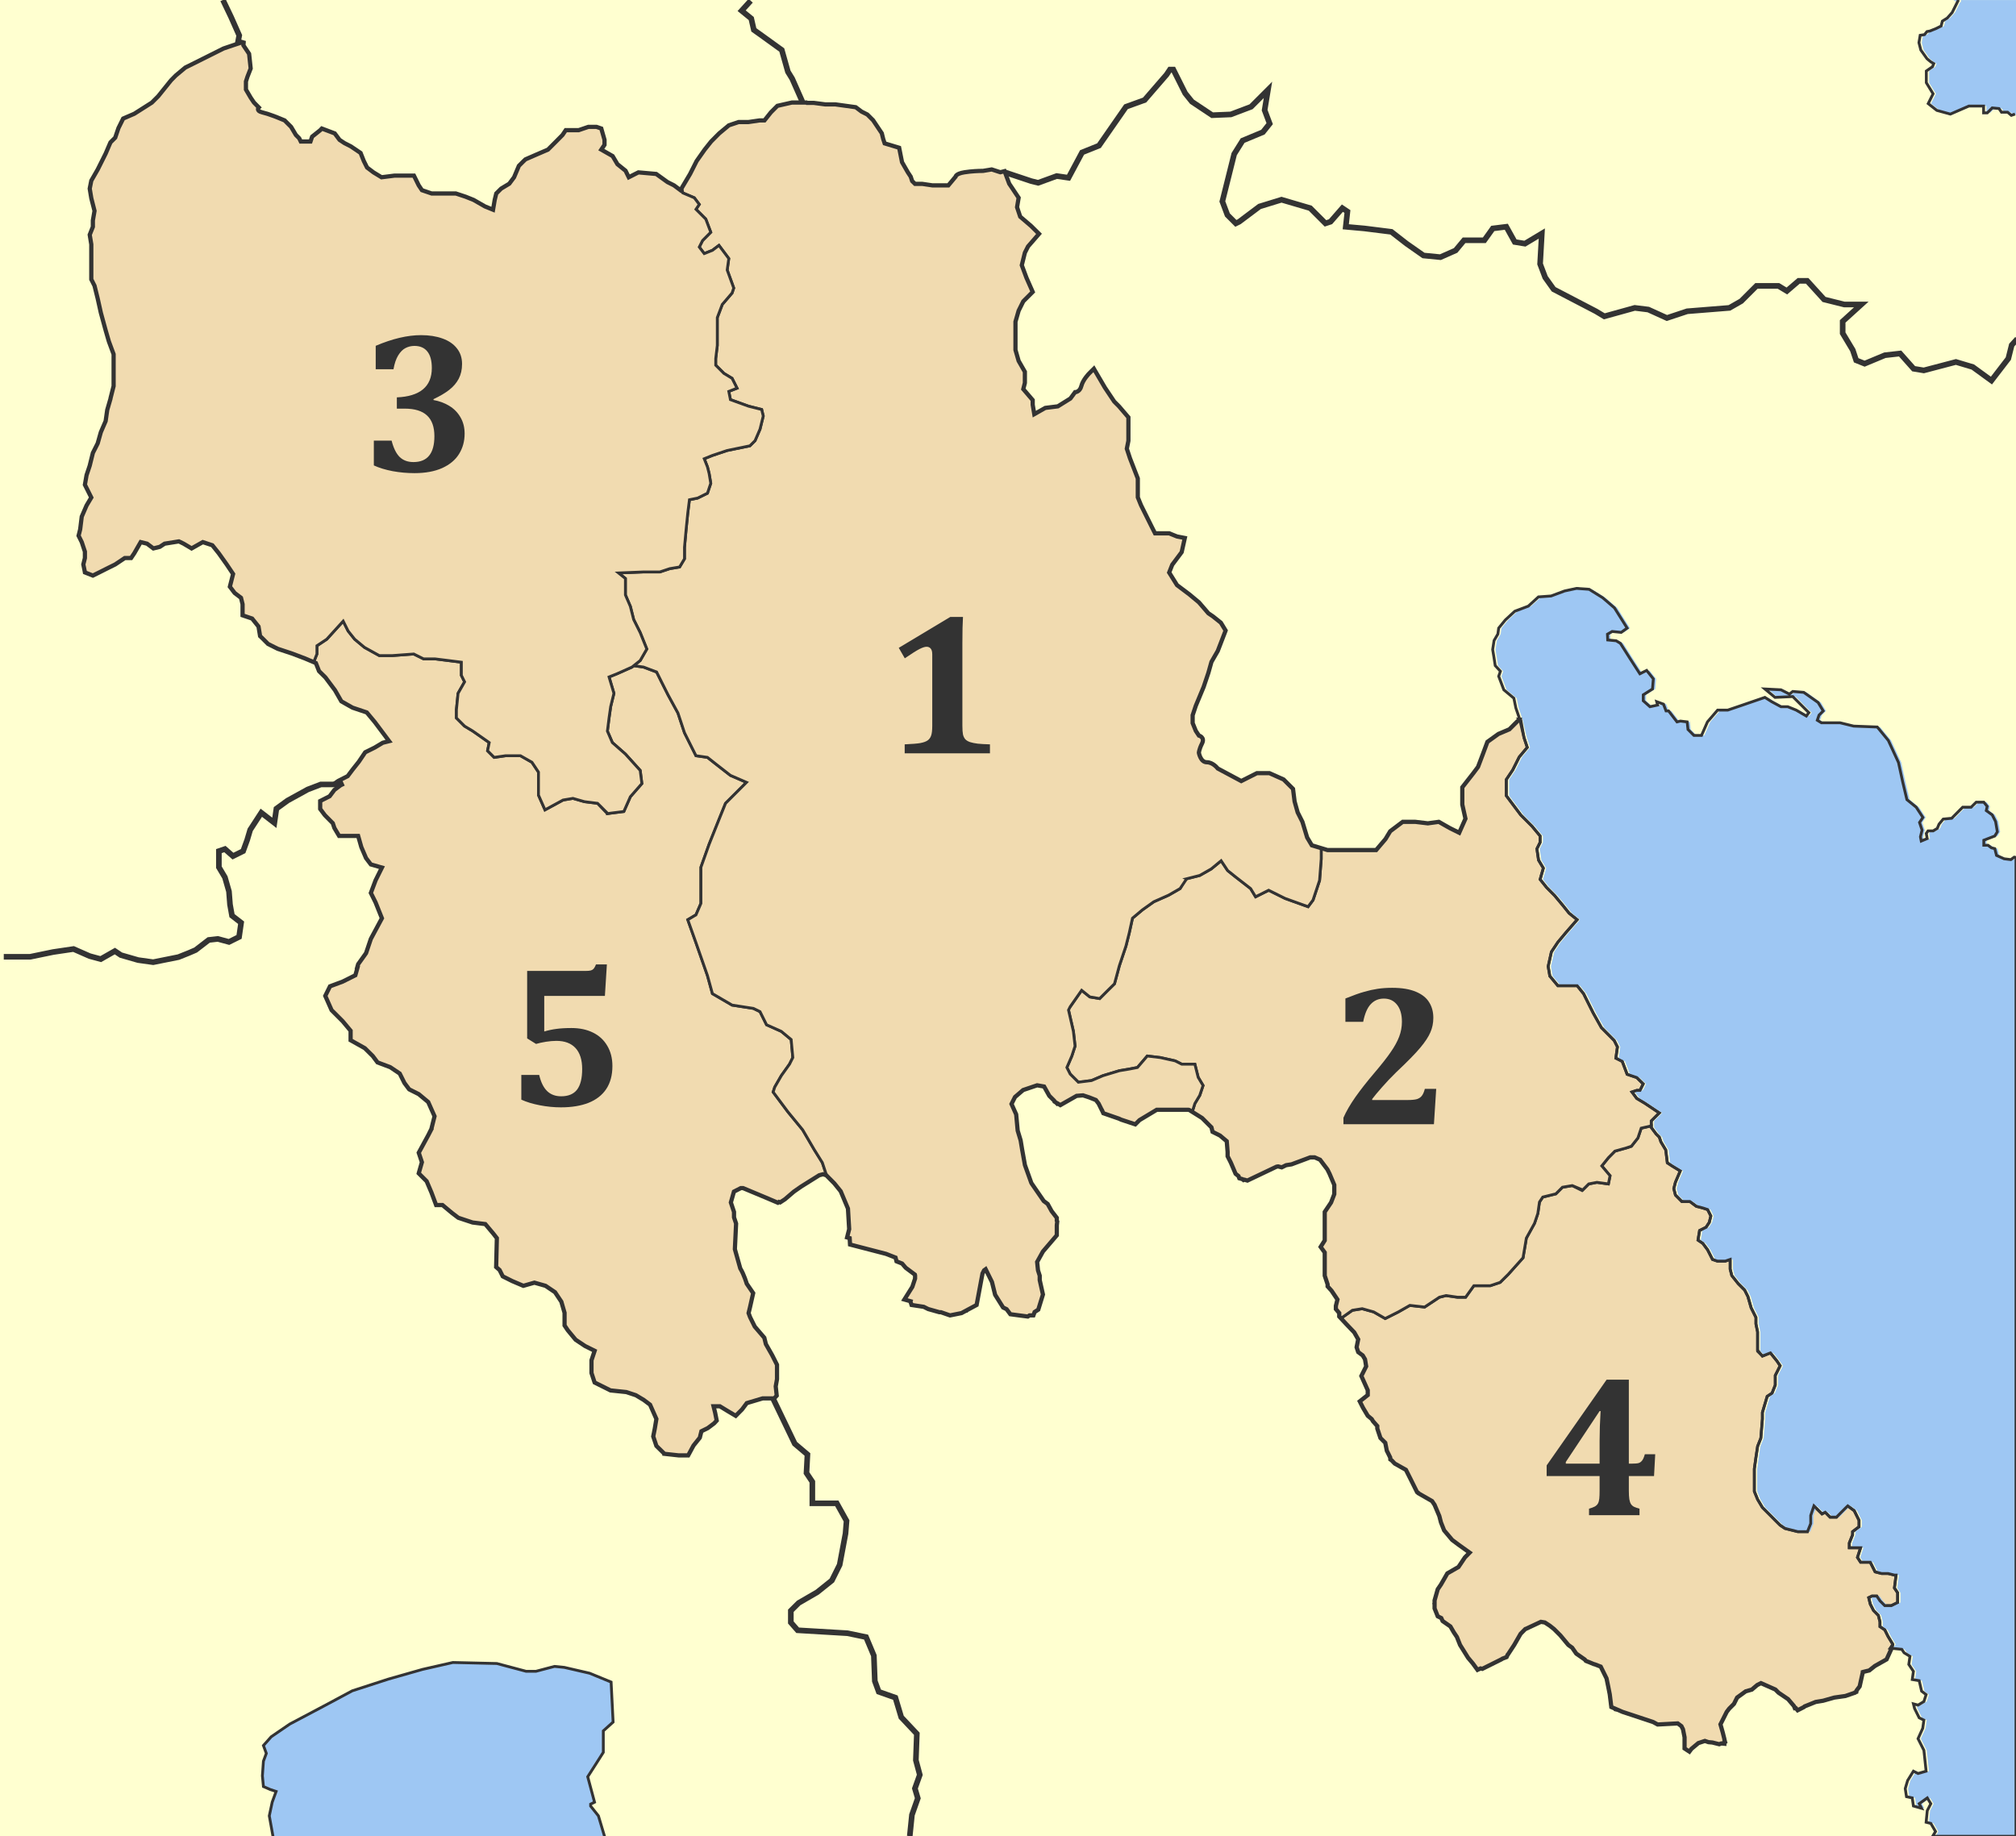
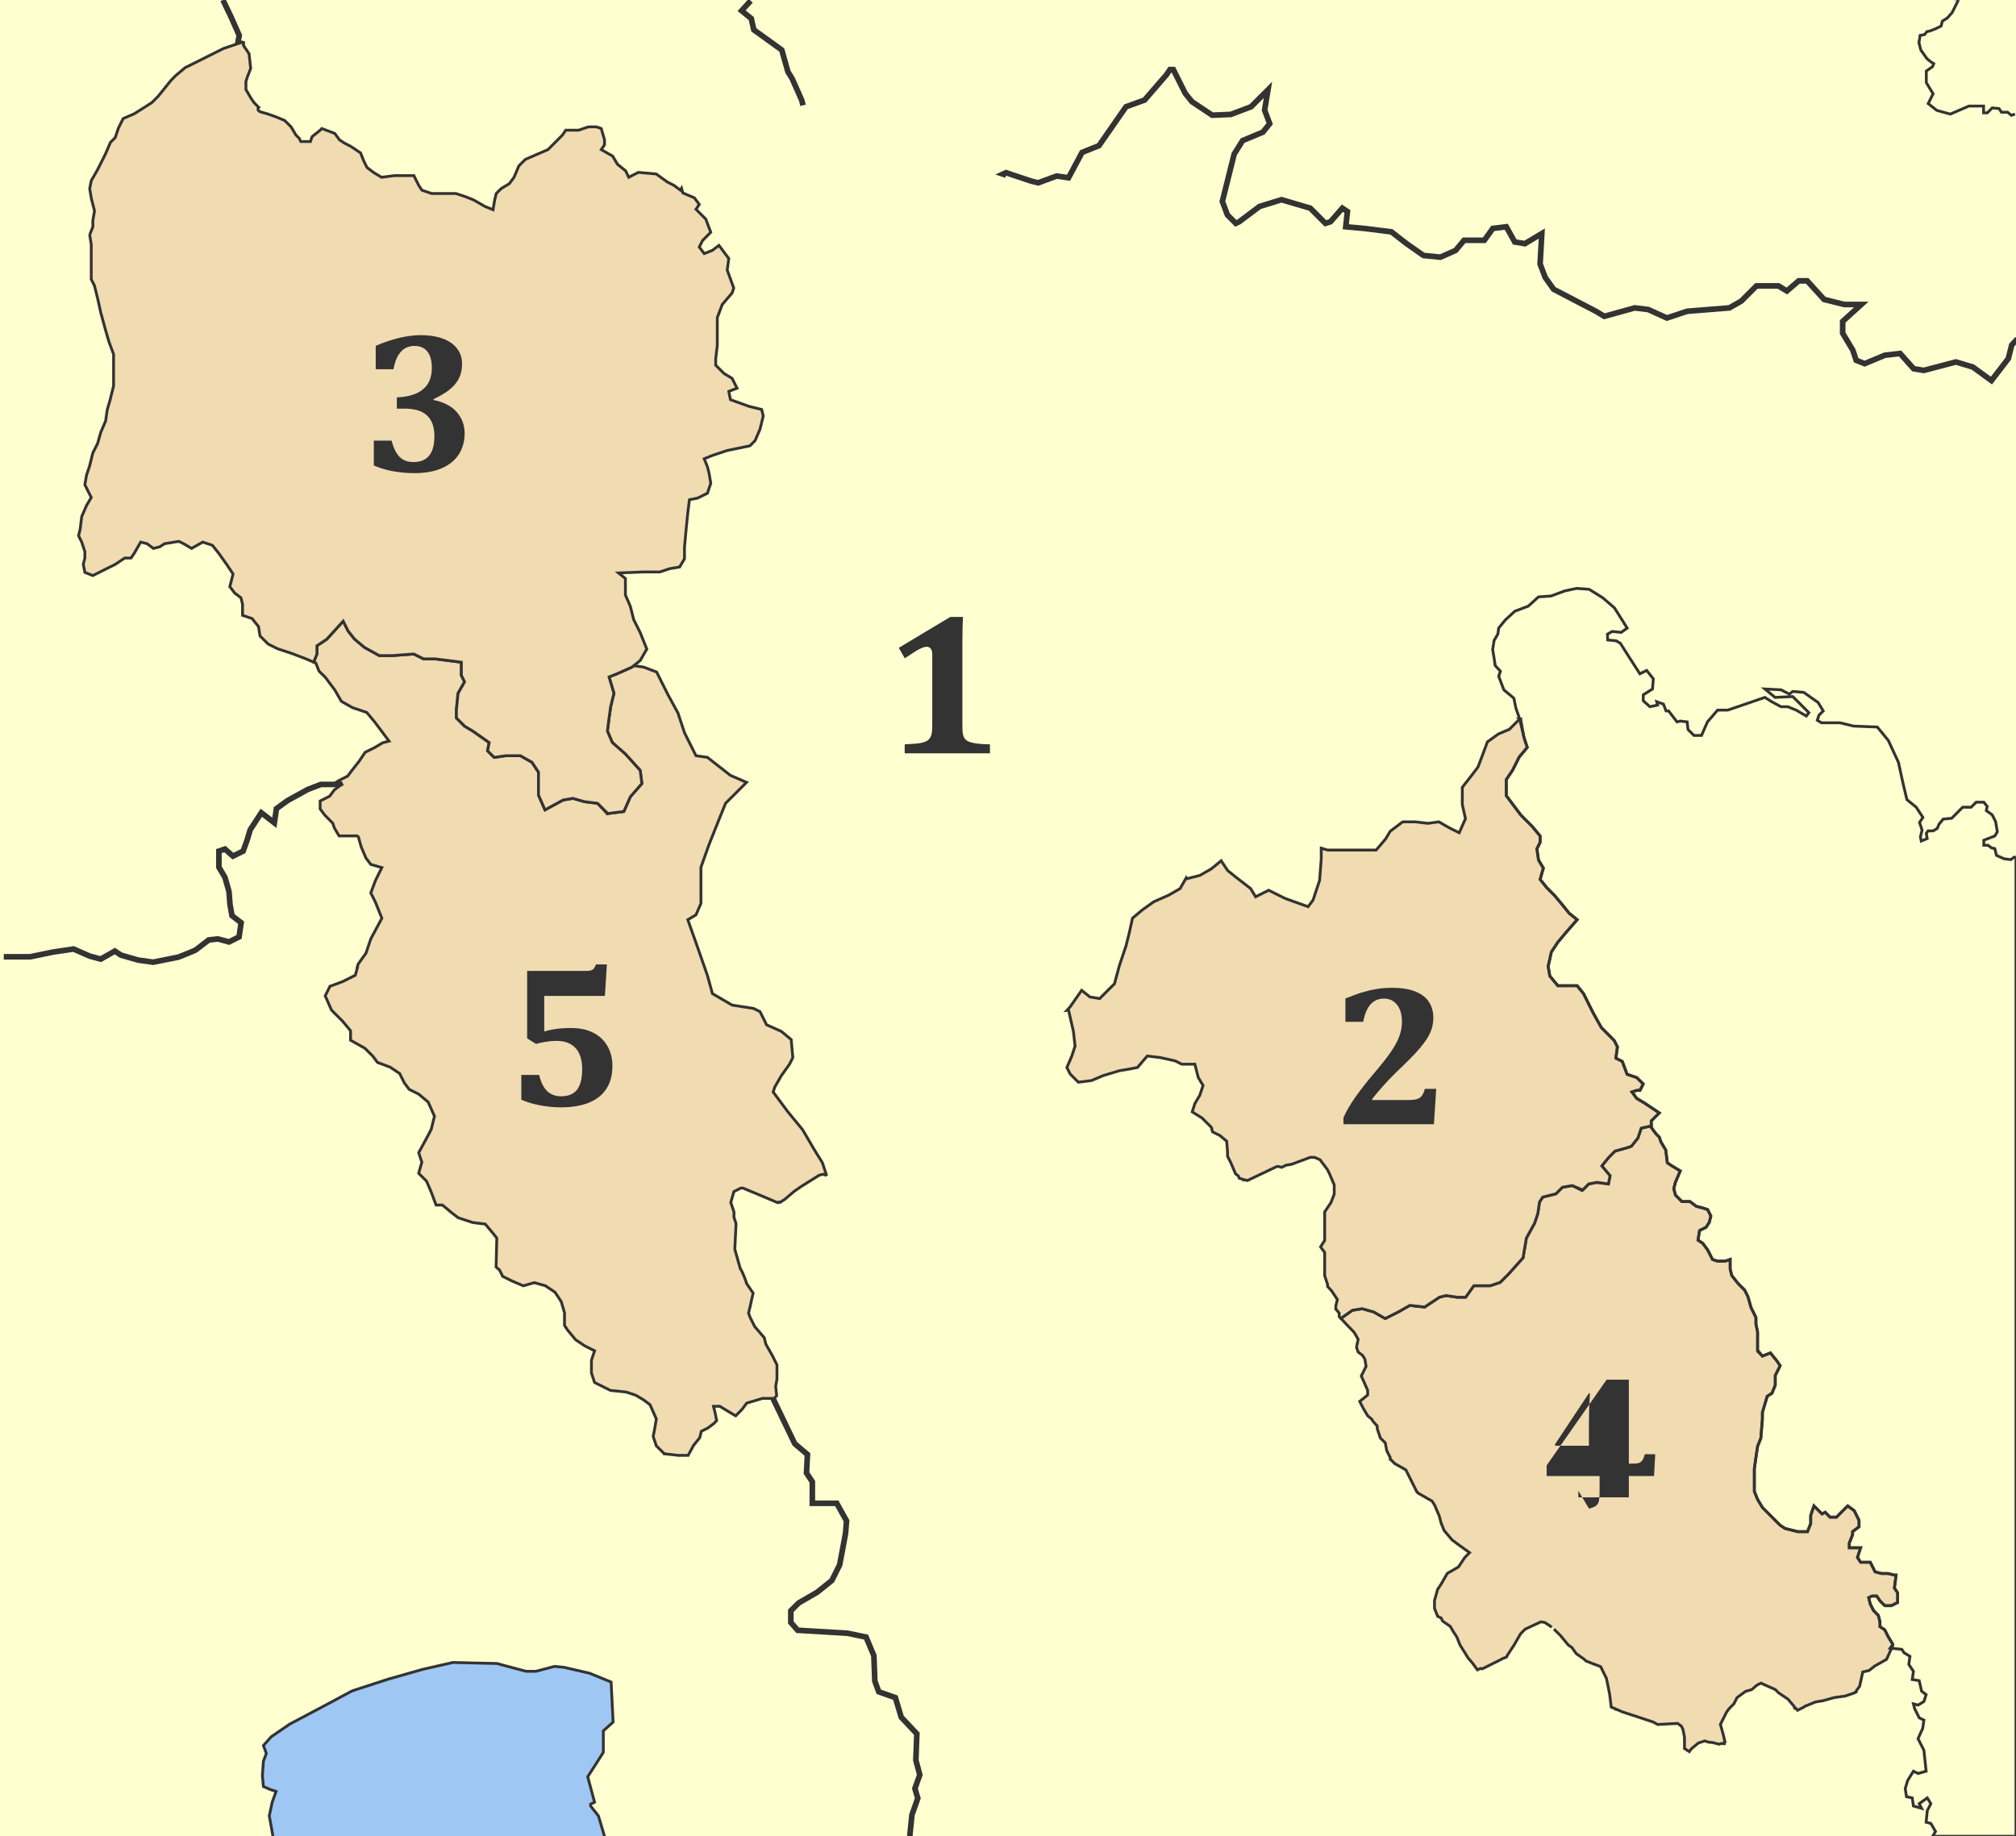
<svg xmlns="http://www.w3.org/2000/svg" xmlns:ns1="http://sodipodi.sourceforge.net/DTD/sodipodi-0.dtd" xmlns:ns2="http://www.inkscape.org/namespaces/inkscape" width="1434.85" height="1307.086" id="svg2112" ns1:version="0.32" ns2:version="0.47 r22583" ns1:docname="2010 Dimos Leonidiou.svg" version="1.0" ns2:export-filename="F:\wiki\images\nomoidimoi\dimoi\arcadia\Dimos Tripoleos.png" ns2:export-xdpi="58.941235" ns2:export-ydpi="58.941235">
  <defs id="defs2114">
    <ns2:perspective ns1:type="inkscape:persp3d" ns2:vp_x="0 : 347.745 : 1" ns2:vp_y="0 : 1000 : 0" ns2:vp_z="763.47229 : 347.745 : 1" ns2:persp3d-origin="381.73615 : 231.83 : 1" id="perspective87" />
    <ns2:perspective id="perspective4073" ns2:persp3d-origin="0.5 : 0.33333333 : 1" ns2:vp_z="1 : 0.5 : 1" ns2:vp_y="0 : 1000 : 0" ns2:vp_x="0 : 0.5 : 1" ns1:type="inkscape:persp3d" />
  </defs>
  <ns1:namedview id="base" pagecolor="#ffffff" bordercolor="#666666" borderopacity="1.0" gridtolerance="10000" guidetolerance="10" objecttolerance="10" ns2:pageopacity="0.0" ns2:pageshadow="2" ns2:zoom="0.175" ns2:cx="693.72145" ns2:cy="563.68414" ns2:document-units="px" ns2:current-layer="layer2" ns2:window-width="1417" ns2:window-height="832" ns2:window-x="-4" ns2:window-y="0" showguides="true" ns2:guide-bbox="true" showgrid="false" ns2:window-maximized="0" />
  <g ns2:label="fonto" ns2:groupmode="layer" id="layer1" style="display:inline" transform="translate(1345.257,251.933)">
    <rect style="fill:#ffffd0;fill-opacity:1;stroke:none" id="rect2888" width="1434.85" height="1307.086" x="-1345.257" y="-251.933" />
    <path style="fill:#9ec7f3;fill-opacity:1;stroke:none" d="m -1022.944,931.389 -21.554,4.933 -24.314,6.93 -25.724,8.34 -20.849,11.159 -23.61,12.51 -13.214,9.044 -5.579,6.225 2.114,5.579 -2.114,5.579 -0.705,10.395 0.705,7.635 4.875,2.114 4.17,1.351 -2.76,7.694 -2.114,9.691 2.643,14.565 235.979,0 -4.346,-14.565 -5.579,-6.93 0,-1.41 2.819,-1.351 -4.875,-18.148 6.284,-9.691 4.816,-7.635 0,-15.27 6.989,-6.284 -1.41,-28.484 -15.27,-6.284 -18.089,-4.17 -6.93,-0.705 -13.214,3.465 -6.989,0 -20.849,-5.521 -31.303,-0.763 z" id="rect3869" />
    <path style="fill:none;stroke:#333333;stroke-width:2;stroke-linecap:butt;stroke-linejoin:miter;stroke-miterlimit:4;stroke-opacity:1;stroke-dasharray:none;display:inline" d="m -1150.842,1055.903 -2.753,-15.314 2.064,-9.722 2.796,-7.657 -4.172,-1.377 -4.861,-2.108 -0.731,-7.657 0.731,-10.41 2.065,-5.549 -2.065,-5.592 5.549,-6.237 13.205,-9.033 23.657,-12.518 20.818,-11.141 25.722,-8.345 24.345,-6.926 21.549,-4.904 31.27,0.731 20.861,5.549 6.968,0 13.205,-3.484 6.968,0.688 18.065,4.173 15.27,6.28 1.419,28.477 -6.968,6.28 0,15.271 -4.86,7.657 -6.237,9.722 4.86,18.11 -2.796,1.377 0,1.377 5.549,6.969 4.746,15.887" id="path3036" />
    <path style="fill:#9ec7f3;fill-opacity:1;stroke:none" d="m 45.01,-251.912 2.819,1.586 0.763,-1.586 -3.583,0 z" id="path3046" />
-     <path style="fill:#9ec7f3;fill-opacity:1;stroke:none" d="m 50.592,-251.912 -0.411,1.762 -0.352,-0.176 -3.641,7.283 -3.524,3.935 -3.465,2.232 -0.881,3.465 -3.524,1.762 -4.405,1.762 -2.173,0.411 -1.762,2.173 -3.054,0.47 -0.881,5.286 1.351,5.227 4.346,6.167 2.643,2.173 2.173,1.351 -0.881,2.173 -4.405,3.054 0,8.34 4.875,7.87 -3.524,6.989 6.167,4.816 9.573,2.643 13.156,-5.697 10.513,0 0,4.816 2.643,0 3.524,-3.524 4.816,0.47 1.762,2.643 4.405,0 2.643,2.173 2.584,-0.881 0.705,0.881 0,-82.046 -40.935,0 -0.059,0 z" id="path3044" />
    <path id="path1928" style="fill:none;stroke:#333333;stroke-width:4;stroke-linecap:butt;stroke-linejoin:miter;stroke-miterlimit:4;stroke-opacity:1;stroke-dasharray:none;display:inline" d="M 90.536,-10.713 86.537,-6.318 84.126,3.297 72.101,18.951 58.856,9.309 46.831,5.707 23.972,11.719 16.74,10.528 7.125,-0.305 -3.709,0.914 -18.145,6.926 l -6.013,-2.41 -2.411,-7.231 -7.204,-12.025 0,-8.423 13.244,-12.025 -12.053,0 -14.436,-3.602 -12.025,-13.244 -6.013,0 -8.423,7.231 -6.013,-3.63 -15.627,0 -10.834,10.833 -8.423,4.821 -30.063,2.41 -14.436,4.793 -13.245,-6.012 -9.615,-1.191 -21.668,6.012 -6.013,-3.602 -30.063,-15.654 -6.013,-8.423 -3.63,-9.614 1.219,-21.639 -12.025,7.204 -7.232,-1.191 -6.013,-10.833 -9.615,1.191 -6.013,8.423 -14.436,0 -6.013,7.231 -10.834,4.793 -12.025,-1.191 -12.025,-8.423 -10.834,-8.423 -19.257,-2.41 -13.217,-1.191 1.191,-10.833 -3.602,-2.41 -8.423,9.642 -3.602,1.191 -10.834,-10.833 -20.449,-6.012 -15.655,4.821 -14.436,10.833 -2.411,1.191 -6.013,-6.012 -3.602,-9.614 8.423,-33.691 6.013,-9.614 14.436,-6.012 4.821,-6.04 -3.602,-9.614 2.383,-14.435 -12.025,12.025 -14.436,5.458 -13.217,0.554 -14.436,-9.614 -4.821,-6.012 -8.423,-16.846 -2.411,0 -2.411,3.602 -15.627,18.065 -13.244,4.793 -19.229,27.679 -12.025,4.821 -9.642,18.037 -8.423,-1.219 -13.217,4.821 -4.821,-1.191 -18.038,-6.012 -2.161,0.997 2.244,0.748 m -557.421,-124.693 5.833,12.225 5.758,12.997 -1.178,6.411 2.967,0.741 -0.132,2.006 m 399.597,40.606 -0.829,-3.446 -6.849,-15.483 -3.054,-4.972 -4.362,-15.483 -15.53,-11.209 -4.362,-3.097 -1.832,-8.069 -6.849,-5.583 6.444,-7.097 m 113.224,1306.406 1.543,-15.104 4.172,-11.829 -2.065,-6.969 3.484,-9.722 -2.796,-10.41 0.688,-18.798 -11.097,-11.786 -4.172,-13.937 -11.829,-4.173 -2.796,-7.614 -0.688,-18.11 -5.549,-13.206 -13.205,-2.753 -35.486,-2.108 -4.861,-5.549 0,-8.345 5.592,-5.549 13.205,-7.657 10.409,-8.345 5.549,-11.141 4.172,-22.239 0.731,-9.033 -6.968,-12.518 -17.377,0 0,-15.314 -4.172,-6.237 0.688,-13.206 -9.033,-7.657 -16.13,-33.596 m -306.338,-435.666 -14.839,0 -9.334,3.57 -14.366,7.915 -7.914,5.764 -1.462,10.066 -9.291,-7.184 -7.914,12.174 -2.151,7.227 -2.882,7.915 -7.226,3.57 -5.721,-5.033 -4.301,1.463 0,11.442 4.301,7.227 2.882,10.023 0.731,9.334 1.419,7.915 6.495,5.033 -1.462,10.109 -7.183,3.57 -7.914,-2.151 -6.495,0.731 -9.334,7.184 -4.99,2.151 -7.226,2.882 -17.979,3.613 -10.753,-1.506 -12.216,-3.527 -4.301,-2.882 -10.065,5.721 -7.915,-2.151 -11.441,-5.033 -14.503,2.151 -16.361,3.383 -18.794,0" />
    <path style="fill:none;stroke:#333333;stroke-width:2;stroke-linecap:butt;stroke-linejoin:miter;stroke-miterlimit:4;stroke-opacity:1;stroke-dasharray:none;display:inline" d="m 88.882,-170.719 -2.608,0.882 -2.646,-2.224 -4.372,0 -1.764,-2.607 -4.832,-0.46 -3.49,3.528 -2.646,0 0,-4.831 -10.507,0 -13.153,5.713 -9.625,-2.646 -6.136,-4.831 3.49,-6.979 -4.832,-7.899 0,-8.321 4.41,-3.068 0.882,-2.186 -2.224,-1.342 -2.608,-2.186 -4.372,-6.135 -1.342,-5.253 0.882,-5.253 3.068,-0.46 1.764,-2.186 2.186,-0.422 4.372,-1.764 3.528,-1.764 0.882,-3.489 3.49,-2.186 3.49,-3.95 4.477,-8.983" id="path2332" ns1:nodetypes="cccccccccccccccccccccccccccccccc" />
  </g>
  <g ns2:groupmode="layer" id="layer2" ns2:label="municipalities" style="display:inline" transform="translate(1345.257,251.933)">
    <path id="path1971" style="color:#000000;fill:#f1dbb0;fill-opacity:1;fill-rule:evenodd;stroke:#333333;stroke-width:2;stroke-linecap:butt;stroke-linejoin:miter;stroke-miterlimit:4;stroke-opacity:1;stroke-dasharray:none;stroke-dashoffset:0;marker:none;visibility:visible;display:inline;overflow:visible" d="m -1090.377,343.067 -13.541,0 -3.373,-5.672 -1.124,-3.372 -5.621,-5.672 -3.373,-4.497 0,-5.621 6.745,-3.424 3.372,-4.497 4.497,-3.372 0.869,-0.409 -0.613,-1.329 -2.913,-0.664 0.869,-0.613 6.745,-3.424 3.424,-4.548 4.497,-5.672 4.548,-6.745 6.796,-3.372 5.723,-3.424 4.497,-1.124 -10.219,-13.643 -5.672,-6.796 -10.168,-3.424 -7.92,-4.497 -4.548,-7.92 -6.796,-9.095 -4.548,-4.497 -2.248,-5.723 -1.533,-0.664 2.299,-5.774 0,-5.876 7,-4.65 11.701,-12.877 3.526,7.051 4.65,5.825 7,5.825 10.526,5.825 9.351,0 15.176,-1.124 7,3.475 8.176,0 18.702,2.35 0,9.351 2.299,4.65 -4.65,8.176 -1.175,11.701 0,5.825 5.825,5.825 5.876,3.526 11.65,8.176 -1.175,5.825 4.701,4.701 8.176,-1.175 10.526,0 8.176,4.65 4.65,7 0,5.876 0,10.475 4.65,10.526 12.877,-7 7,-1.175 8.176,2.35 9.351,1.175 7,7.358 2.351,-0.358 9.351,-1.175 4.65,-10.526 8.176,-9.351 -1.175,-9.351 -10.526,-11.65 -9.3,-8.176 -3.526,-8.176 1.175,-9.351 1.175,-8.176 2.299,-9.351 -3.475,-11.65 5.825,-2.35 10.526,-4.701 1.226,-0.971 6.949,0.971 9.351,3.526 3.475,7 4.701,9.351 7,12.826 4.65,14.052 8.176,16.351 8.176,1.175 5.876,4.65 10.475,8.176 11.446,4.956 -5.57,5.57 -9.351,9.351 -4.701,11.65 -7,17.527 -5.825,16.351 0,10.526 0,15.176 -3.526,8.176 -5.825,3.475 5.825,16.351 8.176,23.403 3.526,12.826 14.001,8.176 15.176,2.35 4.701,2.299 4.65,9.351 10.526,4.701 7,5.825 1.175,12.826 -2.351,4.701 -5.825,8.176 -4.701,8.176 -1.124,3.475 10.475,14.052 10.526,12.826 8.176,14.001 5.825,9.351 3.117,9.351 -0.307,-0.307 -2.299,-0.766 -2.759,0.715 -12.826,8.022 -5.212,3.628 -6.336,5.416 -3.424,2.248 -0.869,-0.307 -0.766,0.562 -8.533,-3.628 -16.249,-6.796 -1.584,0 -4.905,2.504 -2.095,7.358 -0.101,0.358 2.248,6.745 0,3.832 1.482,4.446 -0.869,18.242 3.832,13.643 c 2.788,4.577 4.599,10.884 4.599,10.884 l 4.599,6.745 -2.299,10.22 -0.971,3.986 1.073,2.913 3.321,6.694 6.796,7.92 1.124,4.548 4.497,7.92 3.424,6.796 0,10.22 -0.92,5.161 0.715,6.592 -1.788,1.942 -8.227,0 -11.293,3.372 -3.372,4.497 -4.497,4.548 -5.672,-3.372 -5.621,-3.424 -4.497,0 1.124,4.548 1.124,5.621 -1.84,1.993 -4.497,3.372 -4.548,2.248 -1.124,4.548 -4.497,5.621 -3.781,7 -6.796,0 -10.168,-1.124 0,-0.051 -5.672,-5.57 -2.248,-6.745 1.124,-5.672 1.124,-6.745 -4.497,-10.168 -4.497,-3.372 -5.621,-3.372 -6.796,-2.248 -11.242,-1.175 -11.293,-5.621 -0.101,-0.255 -2.146,-6.541 0,-9.044 2.248,-6.745 -6.796,-3.372 -6.745,-4.497 -5.621,-6.796 -2.248,-3.372 0,-8.993 -2.299,-7.92 -4.497,-6.745 -6.745,-4.548 -7.92,-2.248 -7.869,2.248 -7.92,-3.372 -6.745,-3.372 -2.248,-4.497 -2.453,-2.146 0.511,-20.541 -2.555,-3.27 -5.672,-6.745 -8.687,-1.073 -0.358,-0.051 -10.169,-3.372 -4.497,-3.424 -6.745,-5.621 -4.548,0 -3.372,-9.044 -3.373,-7.92 -5.621,-5.621 0.204,-0.766 2.044,-7.154 -2.248,-6.745 6.745,-12.417 1.635,-3.168 -0.051,0 0.664,-1.329 2.248,-9.044 -4.497,-10.117 -6.745,-5.621 -6.796,-3.424 -3.373,-4.497 -3.373,-6.745 -6.796,-4.548 -8.993,-3.372 -3.372,-4.497 -5.672,-5.621 -10.117,-5.672 0,-6.745 -5.621,-6.745 -7.92,-7.92 -4.497,-10.168 3.373,-6.796 9.044,-3.372 8.993,-4.497 1.533,-5.467 -0.204,-0.051 0.664,-2.35 5.621,-7.869 3.424,-10.168 7.869,-14.665 -4.497,-11.242 -3.372,-6.796 3.372,-8.993 4.497,-9.044 -7.869,-2.248 -3.424,-4.497 -3.372,-7.869 -2.248,-7.92 z" ns1:nodetypes="cccccccccccccccccccccccccccccccccccccccccccccccccccccccccccccccccccccccccccccccccccccccccccccccccccccccccccccccccccccccccccccccccccccccccccccccccccccccccccccccccccccccccccccccccccccccccccccccccccccccccccccccccccccccccccccccccccccccccccccccccccccccccc" />
    <path id="path3029" style="color:#000000;fill:#f1dbb0;fill-opacity:1;fill-rule:evenodd;stroke:#333333;stroke-width:2;stroke-linecap:butt;stroke-linejoin:miter;stroke-miterlimit:4;stroke-opacity:1;stroke-dasharray:none;stroke-dashoffset:0;marker:none;visibility:visible;display:inline;overflow:visible" d="m -240.876,906.369 -1.38,-1.124 -3.526,-2.299 -2.81,-0.46 -11.139,5.212 -0.051,0 -3.27,3.321 -4.548,7.92 -4.497,6.847 -0.204,0.153 -0.715,1.635 -3.066,1.175 -0.562,0.409 -13.643,6.796 -1.226,-0.307 -2.197,1.022 -3.321,-4.548 -3.424,-4.088 -2.35,-3.781 -3.321,-5.314 -2.248,-5.672 -2.248,-3.372 -2.402,-4.139 -5.519,-3.832 -0.971,-2.146 -2.504,-1.226 -2.248,-5.621 0,-3.27 -0.051,-0.102 0.051,-0.102 0,-2.248 2.248,-7.92 2.299,-3.372 4.548,-7.92 7.92,-4.548 4.548,-6.796 3.372,-3.424 -7.92,-5.672 -4.497,-3.372 -5.723,-6.796 -2.234,-5.664 -1.175,-4.581 -3.406,-7.929 -1.762,-2.702 -9.808,-5.579 -0.235,-0.411 -0.646,-0.352 -4.522,-9.044 -3.406,-6.813 -7.987,-4.522 -2.173,-2.29 -0.059,-0.059 -0.881,-0.529 -0.059,-1.41 -1.762,-3.524 -0.646,-1.233 -1.116,-5.697 -1.351,-1.351 -2.114,-2.056 -2.232,-6.754 0,-1.762 -3.054,-3.465 -0.881,-1.468 -2.878,-2.408 -3.348,-5.697 -2.29,-4.522 5.638,-4.522 0,-3.406 -4.522,-10.16 3.406,-6.871 -0.822,-4.992 -1.644,-2.76 -3.171,-2.408 -1.175,-3.406 1.175,-5.638 -2.819,-4.933 -5.697,-5.932 -3.759,-4.052 8.164,-5.756 6.989,-1.116 8.164,2.29 8.222,4.698 9.338,-4.698 8.164,-4.64 10.513,1.175 10.513,-6.989 4.698,-1.175 8.164,1.175 5.814,0 5.873,-8.222 11.629,0 7.048,-2.349 5.873,-5.814 10.454,-11.687 2.349,-13.978 5.814,-10.571 2.349,-6.989 1.175,-8.164 2.349,-3.524 9.338,-2.29 4.698,-4.698 6.989,-1.175 6.996,3.504 4.701,-4.701 5.825,-1.124 8.176,1.124 1.175,-5.825 -5.876,-7 4.701,-5.825 4.65,-4.701 8.176,-2.299 3.526,-1.175 4.65,-5.876 2.35,-7 7.154,-1.635 0,1.124 3.424,4.599 2.299,2.299 1.175,3.424 3.424,5.723 1.124,9.146 3.475,2.299 5.723,3.475 -3.424,8.022 -1.175,4.548 1.175,4.599 4.548,4.599 5.723,0 4.599,3.424 4.599,1.175 3.424,1.124 2.299,4.599 -1.124,4.548 -2.299,3.475 -4.599,2.299 -1.124,6.847 3.424,2.299 3.424,4.599 3.475,6.847 3.424,1.175 5.723,0 3.424,-1.175 0,6.898 1.175,4.599 4.548,5.723 4.599,4.599 2.299,4.548 2.299,8.022 3.424,6.898 0,4.599 1.175,5.723 0,6.898 0,6.03 3.435,4.242 5.697,-2.232 4.64,5.697 2.29,3.406 -2.29,4.64 -1.175,2.29 0,6.813 -2.29,5.756 -3.465,2.29 -3.406,11.511 0,4.522 -1.116,13.743 -2.29,5.814 -1.233,7.987 -1.116,8.046 0,6.813 0,9.221 2.349,5.697 3.406,5.756 5.697,5.697 3.465,3.465 3.465,3.465 3.406,2.29 9.162,2.29 6.871,0 2.29,-5.756 0,-5.756 1.116,-3.406 1.175,-3.406 5.756,5.697 2.29,-1.175 3.406,3.465 4.64,0 3.406,-3.465 3.406,-3.406 1.175,-1.116 4.64,3.406 3.406,6.871 0,4.581 -4.581,3.465 0,2.232 -2.349,5.814 0,3.406 8.046,0 -2.232,6.871 2.232,3.465 4.581,0 2.29,0 3.465,6.813 4.581,1.175 4.581,0 4.581,1.116 1.175,0 -1.175,9.221 2.29,3.406 0,6.93 -4.522,2.232 -4.64,0 -3.406,-3.406 -2.29,-3.406 -3.465,0 -2.29,1.116 1.116,4.581 2.349,4.581 3.406,3.465 1.175,4.581 0,3.406 3.406,2.29 2.29,4.64 3.465,5.697 -0.235,1.586 -0.117,0 -4.17,9.103 -8.34,4.698 -3.994,3.171 -4.405,1.057 -0.176,0.059 0,0.059 -2.232,10.16 -2.173,2.878 -0.176,1.057 -0.822,0.235 -0.235,0.352 -6.754,2.349 -7.929,1.116 -7.929,2.232 -5.344,0.881 -6.049,2.467 -1.762,0.705 -0.47,0.47 -4.522,2.29 -1.351,-1.586 -0.646,0.117 -0.646,-1.586 -4.17,-4.875 -6.754,-4.581 -2.29,-2.29 -10.219,-4.522 -2.76,1.351 -3.759,3.23 -4.346,1.233 -6.108,4.464 -2.29,4.464 -3.406,3.465 -1.703,2.29 -4.464,8.81 1.644,5.814 1.116,4.522 0,0.235 0.529,1.938 -0.529,0.235 0,1.057 -2.232,-0.176 -1.41,0.529 -4.875,-1.233 -2.76,-0.235 -2.584,-0.881 -4.64,1.527 -4.992,4.17 -1.41,1.938 -3.406,-2.232 0,-7.987 -1.116,-5.697 -1.116,-2.232 -2.643,-1.938 -14.271,0.763 -3.171,-1.762 -15.094,-4.992 -6.813,-2.232 -3.23,-1.41 -1.057,-0.294 -0.411,-0.117 0,-0.235 -3.23,-1.351 -1.116,-9.044 -1.116,-5.697 -1.175,-5.697 -4.111,-8.34 -4.287,-1.644 -0.646,-0.176 -3.817,-1.586 -0.294,-0.059 -1.527,-0.646 -0.822,-0.94 -5.99,-4.229 -2.995,-4.229 -2.702,-1.938 -5.638,-6.813 -4.522,-4.464" ns1:nodetypes="cccccccccccccccccccccccccccccccccccccccccccccccccccccccccccccccccccccccccccccccccccccccccccccccccccccccccccccccccccccccccccccccccccccccccccccccccccccccccccccccccccccccccccccccccccccccccccccccccccccccccccccccccccccccccccccccccccccccccccccccccccccccccccccccccccccccccccccccccccccccccccccccccccccccccccccc" />
    <path style="color:#000000;fill:#f1dbb0;fill-opacity:1;fill-rule:evenodd;stroke:#333333;stroke-width:2;stroke-linecap:butt;stroke-linejoin:miter;stroke-miterlimit:4;stroke-opacity:1;stroke-dasharray:none;stroke-dashoffset:0;marker:none;visibility:visible;display:inline;overflow:visible" d="m -263.666,259.88 -7.307,7.307 -7.818,3.321 -7.818,5.621 -3.321,8.942 -3.372,8.891 -3.321,4.446 -7.869,10.066 0,3.372 0,8.891 2.248,10.066 -4.446,10.015 -6.694,-3.321 -7.818,-4.446 -7.818,1.073 -8.942,-1.073 -8.942,0 -8.891,6.694 -3.372,5.57 -6.643,7.818 -3.372,0 -6.694,0 -11.139,0 -13.439,0 -4.446,-1.329 0,7.767 -1.175,15.176 -4.65,14.001 -3.526,4.701 -16.351,-5.876 -11.701,-5.825 -9.3,4.65 -3.526,-5.825 -10.526,-8.176 -5.825,-4.65 -4.65,-7 -7.052,5.825 -8.176,4.65 -9.3,2.35 -0.358,-0.664 -4.343,7.665 -8.176,4.701 -10.526,4.65 -8.176,5.825 -7,5.876 -2.299,10.475 -2.35,9.351 -4.701,14.001 -3.475,12.877 -4.701,4.65 -5.825,5.876 -7,-1.175 -5.825,-4.701 -8.176,11.701 -2.248,2.504 1.073,-0.153 3.475,15.176 1.175,10.475 -2.299,7.051 -3.526,8.176 2.35,4.65 5.825,5.825 9.351,-1.175 8.176,-3.475 11.65,-3.526 7.051,-1.175 5.825,-1.124 7,-8.176 9.351,1.124 10.526,2.35 4.65,2.35 9.351,0 2.35,9.351 3.475,5.825 -2.35,7 -3.475,5.825 -1.891,5.927 7,4.394 5.672,5.672 0.971,0.971 0.409,1.635 0.358,1.533 5.314,2.657 4.803,4.037 0.613,7.614 0,3.066 2.299,4.548 3.372,7.92 2.095,1.686 0.562,1.533 2.197,0.613 0.818,0.664 0.613,-0.255 2.146,0.613 20.695,-9.862 1.175,-0.204 2.555,0.664 3.117,-1.533 3.883,-0.613 13.285,-4.956 3.168,0 3.832,1.686 5.212,6.898 1.533,3.066 3.372,7.971 0,6.54 -2.299,5.978 -4.497,6.694 0,10.168 0,7.971 0,2.146 -2.913,4.599 2.913,3.986 0,1.737 c 0,-2e-5 2e-5,4.512 0,9.044 0,4.533 2e-5,5.723 0,5.723 l 2.044,6.183 0,1.431 2.81,3.117 4.19,6.234 -1.124,4.548 0,2.248 2.402,2.861 0,2.453 1.226,1.329 8.176,-5.774 7,-1.124 8.176,2.299 8.176,4.701 9.351,-4.701 8.176,-4.65 10.526,1.175 10.526,-7 4.65,-1.175 8.176,1.175 5.825,0 5.876,-8.176 11.65,0 7,-2.35 5.876,-5.825 10.475,-11.701 2.35,-14.001 5.825,-10.526 2.35,-7 1.175,-8.176 2.35,-3.526 9.3,-2.299 4.701,-4.701 7,-1.175 7.409,3.117 4.292,-4.292 5.825,-1.124 8.176,1.124 1.175,-5.825 -5.876,-7 4.701,-5.825 4.65,-4.701 8.176,-2.299 3.526,-1.175 4.65,-5.876 2.35,-7 7.154,-1.635 0,-3.475 5.723,-5.723 -10.322,-6.898 -5.723,-3.424 -3.424,-4.599 3.424,-1.124 2.299,0 2.299,-4.599 -4.599,-4.548 -6.847,-2.299 -3.475,-9.198 -4.548,-2.299 1.124,-8.022 -2.299,-4.548 -9.146,-9.198 -5.774,-10.322 -3.424,-6.847 -3.424,-6.898 -4.599,-5.723 -4.599,0 -9.146,0 -5.723,-6.898 -1.175,-6.847 2.299,-10.322 4.599,-6.898 5.723,-6.847 8.022,-9.198 -5.723,-4.599 -4.599,-5.723 -5.723,-6.847 -5.723,-5.774 -4.599,-5.723 2.299,-8.022 -3.424,-5.723 -1.175,-8.022 2.299,-4.599 0,-4.548 -5.723,-6.898 -8.022,-8.022 -10.322,-13.745 0,-11.497 4.599,-6.847 4.599,-9.198 5.723,-6.847 -2.299,-6.898 -2.299,-12.621 -0.818,-0.664 z" id="path1957" />
-     <path id="path2995" style="color:#000000;fill:#f1dbb0;fill-opacity:1;fill-rule:evenodd;stroke:#333333;stroke-width:2;stroke-linecap:butt;stroke-linejoin:miter;stroke-miterlimit:4;stroke-opacity:1;stroke-dasharray:none;stroke-dashoffset:0;marker:none;visibility:visible;display:inline;overflow:visible" d="m -500.657,373.572 -4.696,6.984 -8.164,4.698 -10.571,4.698 -8.164,5.814 -6.989,5.873 -2.29,10.454 -2.349,9.338 -4.698,14.037 -3.465,12.862 -4.698,4.64 -5.873,5.873 -6.989,-1.175 -5.814,-4.698 -8.164,11.687 -1.182,2.372 3.475,15.176 1.175,10.475 -2.299,7.051 -3.526,8.176 2.35,4.65 5.825,5.825 9.351,-1.175 8.176,-3.475 11.65,-3.526 7.052,-1.175 5.825,-1.124 7,-8.176 9.351,1.124 10.526,2.35 4.65,2.35 9.351,0 2.35,9.351 3.475,5.825 -2.35,7 -3.475,5.825 -1.891,5.927 -2.044,-1.277 -0.715,-0.204 -22.534,0 -12.263,7.358 -3.015,3.015 -10.168,-3.372 -1.38,-0.664 -11.19,-3.883 -0.971,-2.197 -0.102,-0.051 -2.299,-4.65 -1.942,-2.504 -4.803,-1.891 -4.343,-1.431 -4.548,0.358 -11.599,6.592 -1.84,-1.124 -0.358,0.153 -0.92,-0.92 -1.022,-0.613 -0.204,-0.613 -3.526,-3.526 -3.679,-6.592 -4.956,-0.869 -9.964,3.372 -5.774,4.956 -2.504,4.956 3.321,7.409 1.073,11.548 2.095,6.949 1.124,6.796 1.942,10.782 4.497,12.57 0.307,0.562 8.584,12.468 2.81,2.095 2.81,5.11 3.679,4.752 0,0.204 0,1.84 0.307,0.562 -0.307,2.759 0,7.051 -9.862,11.548 -4.139,7.46 0.613,5.927 1.226,3.832 0,3.117 2.299,10.271 -3.321,10.782 -2.606,1.686 -0.869,2.402 -2.759,0 -1.226,0.818 -6.234,-0.818 -6.183,-0.818 -2.657,-3.577 -2.504,-1.226 -5.672,-9.044 -2.248,-9.095 -4.497,-9.095 -1.124,0.818 -1.124,2.248 -4.19,22.381 -6.949,3.73 -0.256,0.307 -0.409,0.051 -3.117,1.686 -7.358,1.482 -0.869,0.153 -6.438,-2.248 -1.073,0 -7.971,-2.248 -3.168,-1.584 -8.687,-1.329 -0.818,-2.504 0.051,-0.153 -4.343,-1.226 5.672,-9.044 1.942,-5.876 0,-2.146 -0.153,-0.664 -6.489,-4.854 -2.606,-3.015 -3.986,-1.584 -0.664,-2.657 -6.796,-2.657 -25.6,-6.643 -0.256,-4.548 -1.84,-0.511 1.482,-5.876 -0.869,-14.665 -5.161,-12.315 -4.548,-5.621 -2.913,-2.964 -2.453,-2.453 -3.117,-9.351 -5.825,-9.351 -8.176,-14.001 -10.526,-12.826 -10.475,-14.052 1.124,-3.475 4.701,-8.176 5.825,-8.176 2.351,-4.701 -1.175,-12.826 -7,-5.825 -10.526,-4.701 -4.65,-9.351 -4.701,-2.299 -15.176,-2.35 -14.001,-8.176 -3.526,-12.826 -8.176,-23.403 -5.825,-16.351 5.825,-3.475 3.526,-8.176 0,-15.176 0,-10.526 5.825,-16.351 7,-17.527 4.701,-11.65 9.351,-9.351 5.57,-5.57 -11.446,-4.956 -10.475,-8.176 -5.876,-4.65 -8.176,-1.175 -8.176,-16.351 -4.65,-14.052 -7,-12.826 -4.701,-9.351 -3.475,-7 -9.351,-3.526 -6.949,-0.971 4.599,-3.679 4.701,-8.176 -4.701,-11.701 -4.65,-9.3 -2.351,-9.351 -3.526,-8.176 0,-11.701 -4.905,-3.935 17.782,-0.715 11.65,0 7.051,-2.35 7,-1.175 3.475,-5.825 0,-8.176 1.175,-12.877 1.175,-11.65 1.175,-9.351 5.825,-1.175 7,-3.475 2.351,-7.051 -1.175,-7 -1.175,-4.65 -2.299,-5.825 5.825,-2.35 10.526,-3.526 16.147,-3.321 3.679,-3.679 3.526,-8.176 2.299,-9.351 -1.124,-4.65 -9.351,-2.35 -12.877,-4.65 -1.175,-5.876 5.876,-2.299 -3.526,-7 -5.825,-3.526 -5.825,-5.825 0,-4.701 1.124,-9.351 0,-8.176 0,-11.65 3.526,-9.351 7,-8.176 1.175,-3.526 -4.65,-12.826 1.124,-8.176 -7,-9.351 -4.65,3.526 -5.825,2.299 -3.526,-4.65 2.35,-4.65 5.825,-5.876 -3.526,-9.351 -7,-7 2.351,-3.475 -3.526,-4.701 -8.176,-3.475 -0.92,-3.27 6.081,-10.22 4.65,-9.198 5.723,-8.125 4.599,-5.774 5.723,-5.774 6.949,-5.774 6.898,-2.299 6.898,0 8.073,-1.175 3.423,0 4.599,-5.774 4.599,-4.599 10.322,-2.35 10.373,0 0.358,0.255 4.854,0 8.227,1.073 7.205,0 14.41,1.993 4.139,3.117 4.139,2.095 4.088,4.088 6.183,9.249 1.022,4.139 1.022,3.066 10.322,3.117 1.022,5.161 1.022,5.11 4.139,7.205 2.044,3.117 1.022,3.117 2.044,1.993 5.161,0 7.205,1.073 11.344,0 5.161,-6.183 c 0,2e-5 0.006,-2.087 6.183,-3.117 1.27,-0.212 2.548,-0.377 3.832,-0.511 4.966,-0.518 9.555,-0.511 9.555,-0.511 l 6.132,-1.022 6.132,1.993 3.015,-0.766 3.321,8.942 2.248,3.321 4.446,6.694 -1.124,6.694 2.248,6.745 7.767,6.643 5.621,5.57 -7.818,8.993 -2.248,4.445 -2.197,8.891 3.321,8.942 4.446,10.066 -6.694,6.694 -3.321,6.694 -2.248,7.818 0,7.767 0,6.745 0,3.628 0,1.942 2.248,7.818 4.446,7.767 0,7.869 -1.124,4.446 6.694,7.818 0,3.321 1.124,6.694 7.818,-4.446 8.942,-1.124 8.942,-5.57 3.321,-4.497 c 2e-5,-1.9e-5 3.381,0.019 4.497,-4.446 1.116,-4.464 5.57,-8.942 5.57,-8.942 l 3.321,-3.321 0.409,0.715 7.409,12.672 6.694,10.015 3.372,3.372 6.694,7.818 0,16.709 -1.124,5.621 2.197,6.694 5.621,14.512 0,5.57 0,7.818 2.248,5.57 3.321,6.694 4.446,8.942 2.248,4.446 10.066,0 5.57,2.248 5.57,1.073 -2.248,10.066 -5.723,7.665 -0.971,1.277 -2.197,5.57 5.57,8.942 8.891,6.694 6.694,5.57 6.745,7.818 3.321,2.248 5.57,4.446 3.372,5.57 -0.358,0.971 -5.212,13.541 -4.497,7.818 -2.197,7.818 -3.117,9.249 -0.255,0.766 -5.57,13.388 -2.248,6.745 0,5.57 2.248,5.57 2.197,3.321 c 0,-3e-5 4.48,1.157 2.248,5.621 -2.231,4.464 -2.248,6.694 -2.248,6.694 0,10e-6 1.157,6.694 5.621,6.694 4.464,-2e-5 7.818,4.445 7.818,4.446 l 16.709,8.942 11.139,-5.621 8.942,0 10.066,4.497 6.694,6.694 1.124,8.942 0.971,3.475 1.226,4.343 3.372,6.694 3.372,11.139 3.321,5.57 6.694,2.044 0,7.767 -1.175,15.176 -4.65,14.001 -3.526,4.701 -16.351,-5.876 -11.701,-5.825 -9.3,4.65 -3.526,-5.825 -10.526,-8.176 -5.825,-4.65 -4.65,-7 -7.051,5.825 -8.176,4.65 -9.3,2.35 z" ns1:nodetypes="ccccccccccccccccccccccccccccccccccccccccccccccccccccccccccccccccccccccccccccccccccccccccccccccccccccccccccccccccccccccccccccccccccccccccccccccccccccccccccccccccccccccccccccccccccccccccccccccccccccccccccccccccccccccccccccccccccccccccccccccccccccccccccccccccccccccccccssccccccccccccccccccccccccccccccccccsccccccccccccccccccccccccccccccccccccccccccsssccccccccccccccccccccccccccc" />
    <path id="path2948" style="color:#000000;fill:#f1dbb0;fill-opacity:1;fill-rule:evenodd;stroke:#333333;stroke-width:2;stroke-linecap:butt;stroke-linejoin:miter;stroke-miterlimit:4;stroke-opacity:1;stroke-dasharray:none;stroke-dashoffset:0;marker:none;visibility:visible;display:inline;overflow:visible" d="m -1281.431,-84.826 0.715,4.497 0.409,2.35 0,5.621 0,5.672 0,6.796 0,6.796 2.299,4.548 2.248,9.095 2.248,10.117 3.424,12.519 2.299,7.92 3.373,9.095 0,12.417 0,10.22 -2.146,8.482 -0.102,0.613 -2.299,7.92 -1.124,7.92 -3.424,7.92 -2.248,7.971 -3.423,6.796 -2.248,9.095 -2.248,6.745 -1.175,6.796 4.548,9.095 -3.373,5.672 -3.424,7.92 -1.124,9.095 -1.124,4.497 2.248,4.548 2.248,6.796 0,4.548 -1.124,4.548 0.92,4.497 0.204,1.175 5.672,2.248 4.548,-2.248 4.548,-2.299 6.796,-3.372 3.577,-2.402 3.219,-2.146 4.497,0 2.299,-3.424 4.548,-7.92 4.548,1.124 4.497,3.372 4.548,-1.124 3.424,-2.248 10.168,-1.635 0.971,0.46 2.402,1.175 5.672,3.372 7.971,-4.497 6.796,2.248 4.548,5.672 5.672,7.971 4.548,6.796 -2.299,9.044 3.424,4.497 4.497,3.424 1.124,4.548 0,7.92 6.796,2.299 4.548,5.672 1.124,6.796 1.175,1.124 0.818,0.818 3.679,3.679 6.847,3.424 10.169,3.372 9.044,3.424 6.438,2.708 2.299,-5.774 0,-5.876 7,-4.65 11.701,-12.877 3.526,7.051 4.65,5.825 7,5.825 10.526,5.825 9.351,0 15.176,-1.124 7,3.475 8.176,0 18.702,2.35 0,2.657 0,6.694 2.299,4.65 -4.65,8.176 -1.175,11.701 0,5.825 5.825,5.825 5.876,3.526 11.65,8.176 -1.175,5.825 4.701,4.701 8.176,-1.175 10.526,0 8.176,4.65 4.65,7 0,5.876 0,10.475 4.65,10.526 12.877,-7 7,-1.175 8.176,2.35 9.351,1.175 7,7 0,0.358 2.351,-0.358 9.351,-1.175 4.65,-10.526 8.176,-9.351 -1.175,-9.351 -10.526,-11.65 -9.3,-8.176 -3.526,-8.176 1.175,-9.351 1.175,-8.176 2.299,-9.351 -3.475,-11.65 5.825,-2.35 10.526,-4.701 1.226,-0.971 4.599,-3.679 4.701,-8.176 -4.701,-11.701 -4.65,-9.3 -2.351,-9.351 -3.526,-8.176 0,-11.701 -4.905,-3.935 17.782,-0.715 11.65,0 7.051,-2.35 7,-1.175 3.475,-5.825 0,-8.176 1.175,-12.877 1.175,-11.65 1.175,-9.351 5.825,-1.175 7,-3.475 2.351,-7.051 -1.175,-7 -1.175,-4.65 -2.299,-5.825 5.825,-2.35 10.526,-3.526 16.147,-3.321 3.679,-3.679 3.526,-8.176 2.299,-9.351 -1.124,-4.65 -9.351,-2.35 -12.877,-4.65 -1.175,-5.876 5.876,-2.299 -3.526,-7 -5.825,-3.526 -5.825,-5.825 0,-4.701 1.124,-9.351 0,-8.176 0,-11.65 3.526,-9.351 7,-8.176 1.175,-3.526 -4.65,-12.826 1.124,-8.176 -7,-9.351 -4.65,3.526 -5.825,2.299 -3.526,-4.65 2.35,-4.65 5.825,-5.876 -3.526,-9.351 -7,-7 2.351,-3.475 -3.526,-4.701 -8.176,-3.475 -0.92,-3.27 -0.767,1.329 -4.599,-3.424 -4.65,-2.35 -8.022,-5.774 -12.672,-1.124 -2.248,1.124 -4.599,2.35 -2.299,-4.65 -5.774,-4.65 -3.423,-5.774 -8.073,-4.599 2.299,-3.424 0,-3.526 -2.299,-8.073 -3.424,-1.175 -5.774,0 -6.898,2.35 -9.198,0 -2.299,3.424 -4.599,4.65 -5.774,5.774 -8.073,3.475 -7.971,3.475 -1.84,1.788 -2.81,2.81 -3.423,8.125 -3.424,4.599 -5.774,3.475 -3.475,3.475 -1.124,4.599 -1.175,6.949 -5.774,-2.35 -8.023,-4.599 -5.723,-2.299 -6.949,-2.299 -6.847,0 -4.599,0 -5.774,0 -6.898,-2.35 -2.299,-3.424 -3.424,-6.949 -4.599,0 -4.599,0 -4.599,0 -9.249,1.175 -3.219,-1.942 -2.504,-1.533 -4.599,-3.475 -2.299,-4.599 -2.299,-5.774 -6.898,-4.65 -4.599,-2.35 -3.475,-2.299 -3.423,-4.599 -9.198,-3.475 -1.124,1.175 -5.774,4.599 -1.175,3.475 -6.898,0 -1.124,-2.299 -2.35,-2.35 -3.424,-5.774 -4.599,-4.599 -5.723,-2.35 c 0,0 -3.008,-1.203 -6.387,-2.299 -1.328,-0.431 -2.688,-0.798 -3.986,-1.124 -4.6,-1.156 -2.299,-3.475 -2.299,-3.475 l -3.424,-3.475 -2.35,-3.475 -3.373,-5.774 0,-5.774 1.124,-3.475 2.248,-5.774 -1.124,-10.424 -4.037,-6.03 0.154,-1.993 -1.277,-0.358 -0.051,0.255 -6.183,2.044 -6.796,2.299 -9.095,4.548 -11.344,5.672 -6.796,3.372 -6.796,5.672 -3.372,3.424 -9.095,11.293 -4.548,4.548 -12.468,7.92 -7.92,3.424 -3.373,6.796 -2.3,6.796 -3.372,3.372 -0.869,1.993 -2.555,5.978 -2.248,4.497 -3.423,6.847 -4.548,7.92 -1.124,5.672 1.124,6.796 2.299,9.044 -1.175,6.796 0,4.548 -2.248,5.672 z" ns1:nodetypes="cccccccccccccccccccccccccccccccccccccccccccccccccccccccccccccccccccccccccccccccccccccccccccccccccccccccccccccccccccccccccccccccccccccccccccccccccccccccccccccccccccccccccccccccccccccccccccccccccccccccccccccccccccccccccccccccccccccccccccccccccccccccssccccccccccccccccccccccccccccccccccccc" />
    <g style="font-size:144px;font-style:normal;font-variant:normal;font-weight:bold;font-stretch:normal;text-align:start;line-height:125%;writing-mode:lr-tb;text-anchor:start;fill:#333333;fill-opacity:1;stroke:none;font-family:Cambria;-inkscape-font-specification:Cambria Bold" id="text4249">
      <path d="m -660.295,264.678 c -6e-5,2.719 0.141,4.781 0.422,6.188 0.328,1.359 0.867,2.484 1.617,3.375 0.797,0.844 1.922,1.523 3.375,2.039 1.453,0.469 3.281,0.844 5.484,1.125 2.203,0.234 5.109,0.398 8.719,0.492 l 0,6.398 -60.68,0 0,-6.398 c 5.203,-0.234 8.906,-0.539 11.109,-0.914 2.25,-0.422 3.961,-1.031 5.133,-1.828 1.172,-0.797 2.016,-1.922 2.531,-3.375 0.562,-1.453 0.844,-3.82 0.844,-7.102 l 0,-50.836 c -3e-5,-1.922 -0.375,-3.305 -1.125,-4.148 -0.703,-0.844 -1.688,-1.266 -2.953,-1.266 -1.172,8e-5 -2.836,0.539 -4.992,1.617 -2.109,1.078 -5.602,3.281 -10.477,6.609 l -4.289,-7.453 36.703,-22.008 9,0 c -0.281,4.5 -0.422,10.734 -0.422,18.703 l 0,58.781" style="" id="path4279" />
    </g>
    <g style="font-size:144px;font-style:normal;font-variant:normal;font-weight:bold;font-stretch:normal;text-align:start;line-height:125%;writing-mode:lr-tb;text-anchor:start;fill:#333333;fill-opacity:1;stroke:none;font-family:Cambria;-inkscape-font-specification:Cambria Bold" id="text4253">
      <path d="m -343.67,531.069 c 3.047,2e-5 5.32,-0.211 6.82,-0.633 1.5,-0.469 2.672,-1.242 3.516,-2.32 0.891,-1.125 1.617,-2.789 2.18,-4.992 l 8.086,0 -1.617,25.172 -64.406,0 0,-4.641 c 1.969,-4.5 4.805,-9.398 8.508,-14.695 3.75,-5.297 8.297,-11.086 13.641,-17.367 5.062,-5.953 8.906,-10.852 11.531,-14.695 2.672,-3.844 4.664,-7.476 5.977,-10.898 1.312,-3.422 1.969,-6.961 1.969,-10.617 -5e-5,-5.156 -1.148,-9.187 -3.445,-12.094 -2.297,-2.953 -5.438,-4.43 -9.422,-4.43 -3.75,9e-5 -6.867,1.336 -9.352,4.008 -2.438,2.625 -4.219,6.797 -5.344,12.516 l -12.656,0 0,-16.594 c 5.719,-2.297 10.195,-3.891 13.43,-4.781 3.234,-0.937 6.422,-1.641 9.562,-2.109 3.187,-0.469 6.633,-0.703 10.336,-0.703 6.891,10e-5 12.516,0.938 16.875,2.812 4.359,1.828 7.5,4.336 9.422,7.523 1.969,3.141 2.953,6.82 2.953,11.039 -8e-5,3.703 -0.703,7.149 -2.109,10.336 -1.359,3.188 -3.75,6.82 -7.172,10.898 -3.375,4.078 -9.094,9.914 -17.156,17.508 -3.609,3.516 -6.984,7.078 -10.125,10.688 -3.141,3.563 -5.461,6.352 -6.961,8.367 l 0,0.703 24.961,0" style="" id="path4282" />
    </g>
    <g style="font-size:144px;font-style:normal;font-variant:normal;font-weight:bold;font-stretch:normal;text-align:start;line-height:125%;writing-mode:lr-tb;text-anchor:start;fill:#333333;fill-opacity:1;stroke:none;font-family:Cambria;-inkscape-font-specification:Cambria Bold" id="text4257">
-       <path d="m -214.294,821.941 c 1.687,-0.469 3.023,-0.961 4.008,-1.477 1.031,-0.562 1.805,-1.289 2.32,-2.18 0.516,-0.937 0.844,-2.133 0.984,-3.586 0.141,-1.453 0.211,-3.281 0.211,-5.484 l 0,-10.477 -37.688,0 0,-7.594 42.68,-61.031 15.82,0 0,59.766 2.18,0 c 2.297,4e-5 3.914,-0.141 4.852,-0.422 0.937,-0.328 1.734,-0.914 2.391,-1.758 0.703,-0.844 1.359,-2.344 1.969,-4.5 l 7.383,0 -0.844,15.539 -17.93,0 0,10.477 c -6e-5,2.484 0.117,4.477 0.352,5.977 0.234,1.453 0.633,2.625 1.195,3.516 0.562,0.844 1.336,1.5 2.32,1.969 0.984,0.422 2.227,0.844 3.727,1.266 l 0,4.641 -35.93,0 0,-4.641 m -16.523,-32.062 24.047,0 0,-16.102 c -4e-5,-6.75 0.234,-13.851 0.703,-21.305 l -0.703,0 -24.047,36.211 0,1.195" style="" id="path4270" />
+       <path d="m -214.294,821.941 c 1.687,-0.469 3.023,-0.961 4.008,-1.477 1.031,-0.562 1.805,-1.289 2.32,-2.18 0.516,-0.937 0.844,-2.133 0.984,-3.586 0.141,-1.453 0.211,-3.281 0.211,-5.484 l 0,-10.477 -37.688,0 0,-7.594 42.68,-61.031 15.82,0 0,59.766 2.18,0 c 2.297,4e-5 3.914,-0.141 4.852,-0.422 0.937,-0.328 1.734,-0.914 2.391,-1.758 0.703,-0.844 1.359,-2.344 1.969,-4.5 l 7.383,0 -0.844,15.539 -17.93,0 0,10.477 l 0,4.641 -35.93,0 0,-4.641 m -16.523,-32.062 24.047,0 0,-16.102 c -4e-5,-6.75 0.234,-13.851 0.703,-21.305 l -0.703,0 -24.047,36.211 0,1.195" style="" id="path4270" />
    </g>
    <g style="font-size:144px;font-style:normal;font-variant:normal;font-weight:bold;font-stretch:normal;text-align:start;line-height:125%;writing-mode:lr-tb;text-anchor:start;fill:#333333;fill-opacity:1;stroke:none;font-family:Cambria;-inkscape-font-specification:Cambria Bold" id="text4261">
      <path d="m -974.218,530.793 0,-17.578 12.727,0 c 1.172,5.109 3.047,8.93 5.625,11.461 2.578,2.484 5.906,3.727 9.984,3.727 5.109,0 8.883,-1.57 11.32,-4.711 2.437,-3.187 3.656,-8.086 3.656,-14.695 -5e-5,-6.516 -1.57,-11.484 -4.711,-14.906 -3.141,-3.422 -7.688,-5.133 -13.641,-5.133 -2.297,4e-5 -4.781,0.211 -7.453,0.633 -2.625,0.422 -4.969,0.938 -7.031,1.547 l -6.328,-3.938 0,-48.023 41.555,0 c 1.734,9e-5 3,-0.117 3.797,-0.352 0.797,-0.234 1.453,-0.633 1.969,-1.195 0.516,-0.562 1.078,-1.594 1.688,-3.094 l 7.734,0 -1.406,22.43 -43.172,0 0,25.312 c 2.812,-0.844 5.672,-1.453 8.578,-1.828 2.953,-0.422 6.562,-0.633 10.828,-0.633 5.812,6e-5 10.898,1.078 15.258,3.234 4.406,2.156 7.805,5.297 10.195,9.422 2.437,4.078 3.656,8.883 3.656,14.414 -8e-5,6.469 -1.453,11.906 -4.359,16.312 -2.906,4.359 -7.102,7.641 -12.586,9.844 -5.484,2.156 -12.047,3.234 -19.688,3.234 -4.922,0 -9.938,-0.492 -15.047,-1.477 -5.109,-0.984 -9.492,-2.32 -13.148,-4.008" style="" id="path4273" />
    </g>
    <g style="font-size:144px;font-style:normal;font-variant:normal;font-weight:bold;font-stretch:normal;text-align:start;line-height:125%;writing-mode:lr-tb;text-anchor:start;fill:#333333;fill-opacity:1;stroke:none;font-family:Cambria;-inkscape-font-specification:Cambria Bold" id="text4265">
      <path d="m -1077.849,10.88 0,-16.664 c 11.859,-5.062 22.617,-7.594 32.273,-7.594 5.766,9.7e-5 10.851,0.797 15.258,2.391 4.453,1.594 7.875,3.938 10.266,7.031 2.438,3.047 3.656,6.75 3.656,11.109 -10e-5,3.984 -0.797,7.5 -2.391,10.547 -1.594,3 -3.844,5.625 -6.75,7.875 -2.86,2.25 -6.586,4.453 -11.18,6.609 l 0,0.633 c 4.078,0.703 7.781,2.063 11.109,4.078 3.375,2.016 6.047,4.711 8.016,8.086 2.015,3.375 3.023,7.289 3.023,11.742 -10e-5,5.438 -1.336,10.289 -4.008,14.555 -2.625,4.219 -6.633,7.547 -12.023,9.984 -5.391,2.391 -11.93,3.586 -19.617,3.586 -5.297,-10e-7 -10.5,-0.469 -15.609,-1.406 -5.109,-0.984 -9.562,-2.344 -13.359,-4.078 l 0,-17.648 12.656,0 c 1.359,5.344 3.281,9.234 5.766,11.672 2.484,2.391 5.742,3.586 9.773,3.586 9.938,7e-6 14.906,-6.141 14.906,-18.422 -10e-5,-6.609 -1.758,-11.531 -5.273,-14.766 -3.469,-3.234 -8.766,-4.852 -15.891,-4.852 l -5.555,0 0,-8.016 c 8.156,-0.328 14.344,-2.227 18.562,-5.695 4.219,-3.516 6.328,-8.578 6.328,-15.188 -10e-5,-5.203 -1.055,-9.117 -3.164,-11.742 -2.109,-2.672 -5.18,-4.008 -9.211,-4.008 -2.297,8.94e-5 -4.43,0.516 -6.399,1.547 -1.922,0.984 -3.656,2.742 -5.203,5.273 -1.5,2.484 -2.602,5.742 -3.305,9.773 l -12.656,0" style="" id="path4276" />
    </g>
  </g>
  <g ns2:groupmode="layer" id="layer3" ns2:label="nomos" transform="translate(1345.257,251.933)">
-     <path id="path3835" style="fill:#9ec7f3;fill-opacity:1;stroke:none;display:inline" d="m 3.933,918.527 -1.911,2.701 8.281,0.822 1.644,2.467 4.17,2.525 -0.822,5.756 3.289,4.933 -0.822,5.814 4.933,0.822 1.703,7.459 3.23,2.467 -1.586,4.933 -4.17,2.525 -3.289,-0.881 0.822,3.289 3.289,6.637 3.348,1.644 -0.822,5.814 -3.348,7.4 4.17,8.281 1.586,14.859 -5.756,1.644 -3.289,-1.644 -4.111,6.636 -1.703,5.756 0.881,5.756 4.111,0.881 0.822,5.755 5.814,1.645 -1.703,-3.289 5.756,-4.111 2.525,4.111 -2.525,4.933 -0.822,8.281 3.348,0.822 3.348,5.755 -2.056,3.406 59.318,0 0,-696.719 -1.233,-0.235 -2.408,1.762 -4.816,-0.587 -5.403,-2.408 -1.233,-4.816 -2.408,-0.587 -2.408,-1.821 -2.995,0 0,-3.583 7.811,-2.995 1.821,-2.995 -1.233,-7.283 -2.408,-4.757 -4.229,-3.054 0.646,-2.995 -2.408,-2.995 -5.403,0 -3.641,3.583 -5.99,0 -7.811,7.87 -6.049,0.587 -2.995,3.641 -1.233,2.995 -2.937,1.762 -3.641,0 -1.233,1.821 0.646,3.641 -4.229,1.762 -0.587,-2.995 1.175,-4.816 -1.821,-5.403 2.408,-3.583 -4.757,-7.283 -6.637,-5.403 -2.995,-12.627 -2.995,-13.802 -7.224,-15.681 -7.87,-9.573 -16.797,-0.646 -9.632,-2.349 -13.273,0 -2.995,-1.821 1.233,-3.641 2.995,-2.995 -3.641,-5.991 -10.219,-7.224 -7.811,-0.646 -2.408,1.879 -5.991,-3.054 -11.452,-0.587 7.224,5.991 12.627,-0.587 6.049,6.049 5.403,5.403 -1.821,2.408 -7.224,-4.229 -5.991,-2.408 -4.816,0 -6.637,-3.583 -4.816,-3.054 -17.443,5.99 -8.986,3.054 -7.224,0 -7.224,8.398 -4.229,9.632 -5.403,0 -4.229,-4.229 -0.587,-5.403 -4.816,-0.587 -2.408,0.587 -5.991,-7.811 -1.821,0 -1.821,-4.816 -4.816,-1.762 0.646,2.408 -5.462,1.175 -4.757,-4.229 0,-4.229 6.578,-4.17 0.587,-7.224 -4.757,-5.991 -4.816,2.408 -6.637,-10.278 -7.224,-11.394 -2.995,-1.821 -6.049,-0.587 -0.176,-4.111 3.348,-1.938 6.46,0.646 4.229,-3.054 -9.044,-14.389 -8.398,-7.224 -9.632,-5.991 -8.986,-0.646 -8.457,1.821 -9.632,3.583 -8.986,0.646 -7.224,6.578 -9.632,3.641 -6.695,6.167 -4.757,5.814 -0.587,4.229 -2.702,4.64 -0.998,6.402 0.94,5.697 0.881,5.756 3.7,3.994 -1.233,3.583 3.641,9.632 7.165,5.99 1.41,6.93 2.706,7.882 3.117,13.285 2.299,6.898 -5.723,6.847 -4.599,9.198 -4.599,6.847 0,11.497 10.322,13.745 8.022,8.022 5.723,6.898 0,4.548 -2.299,4.599 1.175,8.022 3.424,5.723 -2.299,8.022 4.599,5.723 5.723,5.774 5.723,6.847 4.599,5.723 5.723,4.599 -8.022,9.198 -5.723,6.847 -4.599,6.898 -2.299,10.322 1.175,6.847 5.723,6.898 9.146,0 4.599,0 4.599,5.723 3.424,6.898 3.424,6.847 5.774,10.322 9.146,9.198 2.299,4.548 -1.124,8.022 4.548,2.299 3.475,9.198 6.847,2.299 4.599,4.548 -2.299,4.599 -2.299,0 -3.424,1.124 3.424,4.599 5.723,3.424 10.322,6.898 -5.723,5.723 0,4.599 3.424,4.599 2.299,2.299 1.175,3.424 3.424,5.723 1.124,9.146 3.475,2.299 5.723,3.475 -3.424,8.022 -1.175,4.548 1.175,4.599 4.548,4.599 5.723,0 4.599,3.424 4.599,1.175 3.424,1.124 2.299,4.599 -1.124,4.548 -2.299,3.475 -4.599,2.299 -1.124,6.847 3.424,2.299 3.424,4.599 3.475,6.847 3.424,1.175 5.723,0 3.424,-1.175 0,6.898 1.175,4.599 4.548,5.723 4.599,4.599 2.299,4.548 2.299,8.022 3.424,6.898 0,4.599 1.175,5.723 0,6.898 0,6.847 3.424,3.424 5.723,-2.248 4.599,5.723 2.299,3.424 -2.299,4.599 -1.175,2.299 0,6.847 -2.248,5.723 -3.475,2.299 -3.424,11.497 0,4.548 -1.124,13.745 -2.299,5.774 -1.175,8.022 -1.124,8.022 0,6.847 0,9.198 2.299,5.723 3.424,5.723 5.723,5.723 3.424,3.475 3.475,3.424 3.424,2.299 9.147,2.299 6.898,0 2.299,-5.774 0,-5.723 1.124,-3.424 1.175,-3.424 5.723,5.723 2.299,-1.175 3.424,3.475 4.599,0 3.424,-3.475 3.424,-3.424 1.175,-1.124 4.599,3.424 3.424,6.898 0,4.548 -4.599,3.475 0,2.248 -2.299,5.774 0,3.424 8.022,0 -2.248,6.898 2.248,3.424 4.599,0 2.299,0 3.424,6.847 4.599,1.175 4.599,0 4.548,1.124 1.175,0 -1.175,9.198 2.299,3.424 0,6.898 -4.548,2.248 -4.599,0 -3.424,-3.424 -2.299,-3.424 -3.475,0 -2.248,1.124 1.124,4.599 2.299,4.599 3.424,3.424 1.175,4.599 0,3.424 3.424,2.299 2.299,4.599 3.424,5.723 z" ns1:nodetypes="cccccccccccccccccccccccccccccccccccccccccccccccccccccccccccccccccccccccccccccccccccccccccccccccccccccccccccccccccccccccccccccccccccccccccccccccccccccccccccccccccccccccccccccccccccccccccccccccccccccccccccccccccccccccccccccccccccccccccccccccccccccccccccccccccccccccccccccccccccccccccccccccccccccccccccccccc" />
-     <path style="fill:none;stroke:#333333;stroke-width:3;stroke-linecap:butt;stroke-linejoin:miter;stroke-miterlimit:4;stroke-opacity:1;stroke-dasharray:none;display:inline" d="m -263.673,259.877 -7.307,7.307 -7.818,3.321 -7.818,5.621 -3.321,8.942 -3.372,8.891 -3.321,4.446 -7.869,10.066 0,3.372 0,8.891 2.248,10.066 -4.446,10.015 -6.694,-3.321 -7.818,-4.446 -7.818,1.073 -8.942,-1.073 -8.942,0 -8.891,6.694 -3.372,5.57 -6.643,7.818 -3.372,0 -6.694,0 -11.139,0 -13.439,0 -11.139,-3.372 -3.321,-5.57 -3.372,-11.139 -3.372,-6.694 -1.226,-4.343 -0.971,-3.475 -1.124,-8.942 -6.694,-6.694 -10.066,-4.497 -8.942,0 -11.139,5.621 -16.709,-8.942 c 0,0 -3.354,-4.446 -7.818,-4.445 -4.464,0 -5.621,-6.694 -5.621,-6.694 0,0 0.017,-2.23 2.248,-6.694 2.232,-4.464 -2.248,-5.621 -2.248,-5.621 l -2.197,-3.321 -2.248,-5.57 0,-5.57 2.248,-6.745 5.57,-13.388 3.372,-10.015 2.197,-7.818 4.497,-7.818 5.212,-13.541 0.358,-0.971 -3.372,-5.57 -5.57,-4.446 -3.321,-2.248 -6.745,-7.818 -6.694,-5.57 -8.891,-6.694 -5.57,-8.942 2.197,-5.57 0.971,-1.277 5.723,-7.665 2.248,-10.066 -5.57,-1.073 -5.57,-2.248 -10.066,0 -2.248,-4.446 -4.446,-8.942 -3.321,-6.694 -2.248,-5.57 0,-7.818 0,-5.57 -5.621,-14.512 -2.197,-6.694 1.124,-5.621 0,-16.709 -6.694,-7.818 -3.372,-3.372 -6.694,-10.015 -7.409,-12.672 -0.409,-0.715 -3.321,3.321 c 0,0 -4.454,4.478 -5.57,8.942 -1.116,4.464 -4.497,4.445 -4.497,4.446 l -3.321,4.497 -8.942,5.57 -8.942,1.124 -7.818,4.446 -1.124,-6.694 0,-3.321 -6.694,-7.818 1.124,-4.446 0,-7.869 -4.446,-7.767 -2.248,-7.818 0,-5.57 0,-6.745 0,-7.767 2.248,-7.818 3.321,-6.694 6.694,-6.694 -4.446,-10.066 -3.321,-8.942 2.197,-8.891 2.248,-4.446 7.818,-8.993 -5.621,-5.57 -7.767,-6.643 -2.248,-6.745 1.124,-6.694 -4.446,-6.694 -2.248,-3.321 -3.321,-8.942 -3.015,0.766 -6.132,-1.993 -6.132,1.022 c 0,0 -4.59,-0.008 -9.555,0.511 -1.285,0.134 -2.563,0.299 -3.832,0.511 -6.178,1.03 -6.183,3.117 -6.183,3.117 l -5.161,6.183 -11.344,0 -7.205,-1.073 -5.161,0 -2.044,-1.993 -1.022,-3.117 -2.044,-3.117 -4.139,-7.205 -1.022,-5.11 -1.022,-5.161 -10.322,-3.117 -1.022,-3.066 -1.022,-4.139 -6.183,-9.249 -4.088,-4.088 -4.139,-2.095 -4.139,-3.117 -14.41,-1.993 -7.205,0 -8.227,-1.073 -4.854,0 -0.358,-0.255 -10.373,0 -10.322,2.35 -4.599,4.599 -4.599,5.774 -3.424,0 -8.073,1.175 -6.898,0 -6.898,2.299 -6.949,5.774 -5.723,5.774 -4.599,5.774 -5.723,8.125 -4.65,9.198 -6.847,11.548 -4.599,-3.424 -4.65,-2.35 -8.022,-5.774 -12.672,-1.124 -2.248,1.124 -4.599,2.35 -2.299,-4.65 -5.774,-4.65 -3.424,-5.774 -8.073,-4.599 2.299,-3.424 0,-3.526 -2.299,-8.073 -3.423,-1.175 -5.774,0 -6.898,2.35 -9.198,0 -2.299,3.424 -4.599,4.65 -5.774,5.774 -8.073,3.475 -7.971,3.475 -1.839,1.788 -2.81,2.81 -3.424,8.125 -3.423,4.599 -5.774,3.475 -3.475,3.475 -1.124,4.599 -1.175,6.949 -5.774,-2.35 -8.022,-4.599 -5.723,-2.299 -6.949,-2.299 -6.847,0 -4.599,0 -5.774,0 -6.898,-2.35 -2.299,-3.424 -3.424,-6.949 -4.599,0 -4.599,0 -4.599,0 -9.249,1.175 -5.723,-3.475 -4.599,-3.475 -2.299,-4.599 -2.299,-5.774 -6.898,-4.65 -4.599,-2.35 -3.475,-2.299 -3.424,-4.599 -9.198,-3.475 -1.124,1.175 -5.774,4.599 -1.175,3.475 -6.898,0 -1.124,-2.299 -2.35,-2.35 -3.424,-5.774 -4.599,-4.599 -5.723,-2.35 c 0,0 -3.008,-1.203 -6.387,-2.299 -1.328,-0.431 -2.688,-0.798 -3.986,-1.124 -4.6,-1.156 -2.299,-3.475 -2.299,-3.475 l -3.424,-3.475 -2.35,-3.475 -3.372,-5.774 0,-5.774 1.124,-3.475 2.248,-5.774 -1.124,-10.424 -4.037,-6.03 0.154,-1.993 -1.277,-0.358 -4e-4,-5e-5 -0.051,0.255 -6.183,2.044 -6.796,2.299 -9.095,4.548 -11.344,5.672 -6.796,3.372 -6.796,5.672 -3.373,3.424 -9.095,11.293 -4.548,4.548 -12.468,7.92 -7.92,3.424 -3.372,6.796 -2.3,6.796 -3.373,3.372 -0.869,1.993 -2.555,5.978 -2.248,4.497 -3.424,6.847 -4.548,7.92 -1.124,5.672 1.124,6.796 2.299,9.044 -1.175,6.796 0,4.548 -2.248,5.672 1.124,6.847 0,5.621 0,5.672 0,6.796 0,6.796 2.299,4.548 2.248,9.095 2.248,10.117 3.424,12.519 2.299,7.92 3.372,9.095 0,12.417 0,10.22 -2.146,8.482 -0.101,0.613 -2.3,7.92 -1.124,7.92 -3.424,7.92 -2.248,7.971 -3.423,6.796 -2.248,9.095 -2.248,6.745 -1.175,6.796 4.548,9.095 -3.372,5.672 -3.424,7.92 -1.124,9.095 -1.124,4.497 2.248,4.548 2.248,6.796 0,4.548 -1.124,4.548 0.92,4.497 0.204,1.175 5.672,2.248 4.548,-2.248 4.548,-2.299 6.796,-3.372 6.796,-4.548 4.497,0 2.299,-3.424 4.548,-7.92 4.548,1.124 4.497,3.372 4.548,-1.124 3.424,-2.248 10.168,-1.635 0.971,0.46 2.402,1.175 5.672,3.372 7.971,-4.497 6.796,2.248 4.548,5.672 5.672,7.971 4.548,6.796 -2.299,9.044 3.424,4.497 4.497,3.424 1.124,4.548 0,7.92 6.796,2.299 4.548,5.672 1.124,6.796 1.175,1.124 4.497,4.497 6.847,3.424 10.169,3.372 9.044,3.424 7.971,3.372 2.248,5.723 4.548,4.497 6.796,9.095 4.548,7.92 7.92,4.497 10.168,3.424 5.672,6.796 10.22,13.643 -4.497,1.124 -5.723,3.424 -6.796,3.372 -4.548,6.745 -4.497,5.672 -3.424,4.548 -6.745,3.424 -0.869,0.613 2.913,0.664 0.613,1.329 -0.869,0.409 -4.497,3.372 -3.372,4.497 -6.745,3.424 0,5.621 3.372,4.497 5.621,5.672 1.124,3.372 3.373,5.672 13.541,0 2.248,7.92 3.373,7.869 3.424,4.497 7.869,2.248 -4.497,9.044 -3.373,8.993 3.373,6.796 4.497,11.242 -7.869,14.665 -3.424,10.168 -5.621,7.869 -0.664,2.35 0.204,0.051 -1.533,5.467 -8.993,4.497 -9.044,3.372 -3.372,6.796 4.497,10.168 7.92,7.92 5.621,6.745 0,6.745 10.117,5.672 5.672,5.621 3.372,4.497 8.993,3.372 6.796,4.548 3.372,6.745 3.373,4.497 6.796,3.424 6.745,5.621 4.497,10.117 -2.248,9.044 -0.664,1.329 0.051,0 -1.635,3.168 -6.745,12.417 2.248,6.745 -2.044,7.154 -0.204,0.766 5.621,5.621 3.373,7.92 3.373,9.044 4.548,0 6.745,5.621 4.497,3.424 10.168,3.372 9.044,1.124 5.672,6.745 2.555,3.27 -0.511,20.541 2.453,2.146 2.248,4.497 6.745,3.372 7.92,3.372 7.869,-2.248 7.92,2.248 6.745,4.548 4.497,6.745 2.299,7.92 0,8.993 2.248,3.372 5.621,6.796 6.745,4.497 6.796,3.372 -2.248,6.745 0,9.044 2.146,6.54 0.101,0.256 11.293,5.621 11.241,1.175 6.796,2.248 5.621,3.372 4.497,3.372 4.497,10.168 -1.124,6.745 -1.124,5.672 2.248,6.745 5.672,5.57 0,0.051 10.169,1.124 6.796,0 3.781,-7 4.497,-5.621 1.124,-4.548 4.548,-2.248 4.497,-3.372 1.84,-1.993 -1.124,-5.621 -1.124,-4.548 4.497,0 5.621,3.424 5.672,3.372 4.497,-4.548 3.373,-4.497 11.293,-3.372 8.227,0 1.789,-1.942 -0.715,-6.592 0.92,-5.161 0,-10.22 -3.423,-6.796 -4.497,-7.92 -1.124,-4.548 -6.796,-7.92 -3.321,-6.694 -1.073,-2.913 0.971,-3.986 2.299,-10.22 -4.599,-6.745 c 0,0 -1.81,-6.307 -4.599,-10.884 l -3.832,-13.643 0.869,-18.242 -1.482,-4.446 0,-3.832 -2.248,-6.745 0.101,-0.358 2.095,-7.358 4.905,-2.504 1.584,0 16.249,6.796 8.533,3.628 0.766,-0.562 0.869,0.307 3.424,-2.248 6.336,-5.416 5.212,-3.628 12.826,-8.022 2.759,-0.715 2.299,0.766 5.672,5.723 4.548,5.621 5.161,12.315 0.869,14.665 -1.482,5.876 1.84,0.511 0.256,4.548 25.6,6.643 6.796,2.657 0.664,2.657 3.986,1.584 2.606,3.015 6.489,4.854 0.153,0.664 0,2.146 -1.942,5.876 -5.672,9.044 4.343,1.226 -0.051,0.153 0.818,2.504 8.687,1.329 3.168,1.584 7.971,2.248 1.073,0 6.438,2.248 0.869,-0.153 7.358,-1.482 3.117,-1.686 0.409,-0.051 0.256,-0.307 6.949,-3.73 4.19,-22.381 1.124,-2.248 1.124,-0.818 4.497,9.095 2.248,9.095 5.672,9.044 2.504,1.226 2.657,3.577 6.183,0.818 6.234,0.818 1.226,-0.818 2.759,0 0.869,-2.402 2.606,-1.686 3.321,-10.782 -2.299,-10.271 0,-3.117 -1.226,-3.832 -0.613,-5.927 4.139,-7.46 9.862,-11.548 0,-7.051 0.307,-2.759 -0.307,-0.562 0,-1.84 0,-0.204 -3.679,-4.752 -2.81,-5.11 -2.81,-2.095 -8.584,-12.468 -0.307,-0.562 -4.497,-12.57 -1.942,-10.782 -1.124,-6.796 -2.095,-6.949 -1.073,-11.548 -3.321,-7.409 2.504,-4.956 5.774,-4.956 9.964,-3.372 4.956,0.869 3.679,6.592 3.526,3.526 0.204,0.613 1.022,0.613 0.92,0.92 0.358,-0.153 1.84,1.124 11.599,-6.592 4.548,-0.358 4.343,1.431 4.803,1.891 1.942,2.504 2.299,4.65 0.102,0.051 0.971,2.197 11.19,3.883 1.38,0.664 10.168,3.372 3.015,-3.015 12.263,-7.358 22.534,0 0.715,0.204 9.044,5.672 5.672,5.672 0.971,0.971 0.409,1.635 0.358,1.533 5.314,2.657 4.803,4.037 0.613,7.614 0,3.066 2.299,4.548 3.372,7.92 2.095,1.686 0.562,1.533 2.197,0.613 0.818,0.664 0.613,-0.255 2.146,0.613 20.695,-9.862 1.175,-0.204 2.555,0.664 3.117,-1.533 3.883,-0.613 13.285,-4.956 3.168,0 3.832,1.686 5.212,6.898 1.533,3.066 3.372,7.971 0,6.541 -2.299,5.978 -4.497,6.694 0,10.168 0,7.971 0,2.146 -2.913,4.599 2.913,3.986 0,1.737 c 0,0 2e-5,4.512 0,9.044 0,4.533 2e-5,5.723 0,5.723 l 2.044,6.183 0,1.431 2.81,3.117 4.19,6.234 -1.124,4.548 0,2.248 2.402,2.861 0,2.453 5.008,5.365 5.672,5.927 2.81,4.956 -1.124,5.621 1.124,3.424 3.219,2.402 1.635,2.759 0.818,5.008 -3.424,6.847 4.548,10.168 0,3.424 -5.672,4.497 2.299,4.548 3.372,5.672 2.861,2.402 0.869,1.482 3.066,3.475 0,1.737 2.248,6.745 2.095,2.095 1.329,1.329 1.124,5.672 0.664,1.277 1.737,3.526 0.102,1.38 0.869,0.562 0.051,0.051 2.197,2.299 7.971,4.497 3.424,6.796 4.497,9.044 0.664,0.358 0.204,0.409 9.811,5.621 1.788,2.657 3.372,7.971 1.175,4.548 2.248,5.672 5.723,6.796 4.497,3.372 7.92,5.672 -3.372,3.424 -4.548,6.796 -7.92,4.548 -4.548,7.92 -2.299,3.372 -2.248,7.92 0,2.248 -0.051,0.102 0.051,0.102 0,3.27 2.248,5.621 2.504,1.226 0.971,2.146 5.519,3.832 2.402,4.139 2.248,3.372 2.248,5.672 3.321,5.314 2.35,3.781 3.424,4.088 3.321,4.548 2.197,-1.022 1.226,0.307 13.643,-6.796 0.562,-0.409 3.066,-1.175 0.715,-1.635 0.204,-0.153 4.497,-6.847 4.548,-7.92 3.27,-3.321 0.051,0 11.139,-5.212 2.81,0.46 3.526,2.299 3.015,2.402 4.497,4.497 5.672,6.796 2.708,1.942 2.964,4.241 6.03,4.19 0.766,0.971 1.533,0.613 0.307,0.102 3.832,1.584 0.664,0.153 4.241,1.635 4.139,8.38 1.175,5.672 1.124,5.672 1.124,9.044 3.219,1.38 0,0.255 0.409,0.102 1.022,0.255 3.27,1.431 6.796,2.248 15.074,5.008 3.168,1.737 14.307,-0.766 2.606,1.942 1.124,2.248 1.124,5.672 0,7.971 3.424,2.248 1.431,-1.942 4.956,-4.139 4.65,-1.533 2.555,0.869 2.81,0.255 4.854,1.226 1.431,-0.562 2.197,0.204 0,-1.073 0.511,-0.204 -0.511,-1.942 0,-0.255 -1.124,-4.497 -1.635,-5.825 4.445,-8.84 1.737,-2.299 3.424,-3.424 2.248,-4.497 6.132,-4.446 4.343,-1.226 3.781,-3.219 2.708,-1.38 10.271,4.548 2.248,2.248 6.796,4.599 4.139,4.854 0.664,1.584 0.664,-0.102 1.329,1.584 4.497,-2.299 0.46,-0.46 1.788,-0.715 6.081,-2.453 5.314,-0.869 7.92,-2.248 7.92,-1.124 6.796,-2.35 0.204,-0.307 0.818,-0.256 0.204,-1.073 2.146,-2.861 2.248,-10.168 0,-0.051 0.153,-0.051 4.446,-1.073 3.986,-3.168 8.329,-4.701 4.139,-9.095 0.153,0" id="path1948" />
    <path ns1:nodetypes="cccccccccccccccccccccccccccccccccccccccccccccccccccccccccccccccccccccccccccccccccccccccccccccccccccccccccccccccccccccccccccccccccccccccccccccccccccccccccccccccccccccccccccccccccccccccccccccccccccccccccccccccccccccccccccccccccccccccccccccccccccccccccccccccccccccccccccccccccccccccccccccccccccccccccccccccc" d="m 1.933,918.527 -1.911,2.701 8.281,0.822 1.644,2.467 4.17,2.525 -0.822,5.756 3.289,4.933 -0.822,5.814 4.933,0.822 1.703,7.459 3.23,2.467 -1.586,4.933 -4.17,2.525 -3.289,-0.881 0.822,3.289 3.289,6.637 3.348,1.644 -0.822,5.814 -3.348,7.4 4.17,8.281 1.586,14.859 -5.756,1.644 -3.289,-1.644 -4.111,6.636 -1.703,5.756 0.881,5.756 4.111,0.881 0.822,5.755 5.814,1.645 -1.703,-3.289 5.756,-4.111 2.525,4.111 -2.525,4.933 -0.822,8.281 3.348,0.822 3.348,5.755 -2.056,3.406 59.318,0 0,-696.719 -1.233,-0.235 -2.408,1.762 -4.816,-0.587 -5.403,-2.408 -1.233,-4.816 -2.408,-0.587 -2.408,-1.821 -2.995,0 0,-3.583 7.811,-2.995 1.821,-2.995 -1.233,-7.283 -2.408,-4.757 -4.229,-3.054 0.646,-2.995 -2.408,-2.995 -5.403,0 -3.641,3.583 -5.99,0 -7.811,7.87 -6.049,0.587 -2.995,3.641 -1.233,2.995 -2.937,1.762 -3.641,0 -1.233,1.821 0.646,3.641 -4.229,1.762 -0.587,-2.995 1.175,-4.816 -1.821,-5.403 2.408,-3.583 -4.757,-7.283 -6.637,-5.403 -2.995,-12.627 -2.995,-13.802 -7.224,-15.681 -7.87,-9.573 -16.797,-0.646 -9.632,-2.349 -13.273,0 -2.995,-1.821 1.233,-3.641 2.995,-2.995 -3.641,-5.991 -10.219,-7.224 -7.811,-0.646 -2.408,1.879 -5.991,-3.054 -11.452,-0.587 7.224,5.991 12.627,-0.587 6.049,6.049 5.403,5.403 -1.821,2.408 -7.224,-4.229 -5.991,-2.408 -4.816,0 -6.637,-3.583 -4.816,-3.054 -17.443,5.99 -8.986,3.054 -7.224,0 -7.224,8.398 -4.229,9.632 -5.403,0 -4.229,-4.229 -0.587,-5.403 -4.816,-0.587 -2.408,0.587 -5.991,-7.811 -1.821,0 -1.821,-4.816 -4.816,-1.762 0.646,2.408 -5.462,1.175 -4.757,-4.229 0,-4.229 6.578,-4.17 0.587,-7.224 -4.757,-5.991 -4.816,2.408 -6.637,-10.278 -7.224,-11.394 -2.995,-1.821 -6.049,-0.587 -0.176,-4.111 3.348,-1.938 6.46,0.646 4.229,-3.054 -9.044,-14.389 -8.398,-7.224 -9.632,-5.991 -8.986,-0.646 -8.457,1.821 -9.632,3.583 -8.986,0.646 -7.224,6.578 -9.632,3.641 -6.695,6.167 -4.757,5.814 -0.587,4.229 -2.702,4.64 -0.998,6.402 0.94,5.697 0.881,5.756 3.7,3.994 -1.233,3.583 3.641,9.632 7.165,5.99 1.41,6.93 2.706,7.882 3.117,13.285 2.299,6.898 -5.723,6.847 -4.599,9.198 -4.599,6.847 0,11.497 10.322,13.745 8.022,8.022 5.723,6.898 0,4.548 -2.299,4.599 1.175,8.022 3.424,5.723 -2.299,8.022 4.599,5.723 5.723,5.774 5.723,6.847 4.599,5.723 5.723,4.599 -8.022,9.198 -5.723,6.847 -4.599,6.898 -2.299,10.322 1.175,6.847 5.723,6.898 9.146,0 4.599,0 4.599,5.723 3.424,6.898 3.424,6.847 5.774,10.322 9.146,9.198 2.299,4.548 -1.124,8.022 4.548,2.299 3.475,9.198 6.847,2.299 4.599,4.548 -2.299,4.599 -2.299,0 -3.424,1.124 3.424,4.599 5.723,3.424 10.322,6.898 -5.723,5.723 0,4.599 3.424,4.599 2.299,2.299 1.175,3.424 3.424,5.723 1.124,9.146 3.475,2.299 5.723,3.475 -3.424,8.022 -1.175,4.548 1.175,4.599 4.548,4.599 5.723,0 4.599,3.424 4.599,1.175 3.424,1.124 2.299,4.599 -1.124,4.548 -2.299,3.475 -4.599,2.299 -1.124,6.847 3.424,2.299 3.424,4.599 3.475,6.847 3.424,1.175 5.723,0 3.424,-1.175 0,6.898 1.175,4.599 4.548,5.723 4.599,4.599 2.299,4.548 2.299,8.022 3.424,6.898 0,4.599 1.175,5.723 0,6.898 0,6.847 3.424,3.424 5.723,-2.248 4.599,5.723 2.299,3.424 -2.299,4.599 -1.175,2.299 0,6.847 -2.248,5.723 -3.475,2.299 -3.424,11.497 0,4.548 -1.124,13.745 -2.299,5.774 -1.175,8.022 -1.124,8.022 0,6.847 0,9.198 2.299,5.723 3.424,5.723 5.723,5.723 3.424,3.475 3.475,3.424 3.424,2.299 9.147,2.299 6.898,0 2.299,-5.774 0,-5.723 1.124,-3.424 1.175,-3.424 5.723,5.723 2.299,-1.175 3.424,3.475 4.599,0 3.424,-3.475 3.424,-3.424 1.175,-1.124 4.599,3.424 3.424,6.898 0,4.548 -4.599,3.475 0,2.248 -2.299,5.774 0,3.424 8.022,0 -2.248,6.898 2.248,3.424 4.599,0 2.299,0 3.424,6.847 4.599,1.175 4.599,0 4.548,1.124 1.175,0 -1.175,9.198 2.299,3.424 0,6.898 -4.548,2.248 -4.599,0 -3.424,-3.424 -2.299,-3.424 -3.475,0 -2.248,1.124 1.124,4.599 2.299,4.599 3.424,3.424 1.175,4.599 0,3.424 3.424,2.299 2.299,4.599 3.424,5.723 z" style="fill:none;stroke:#333333;stroke-width:2;stroke-miterlimit:4;stroke-opacity:1;stroke-dasharray:none;display:inline" id="path4107" />
  </g>
</svg>